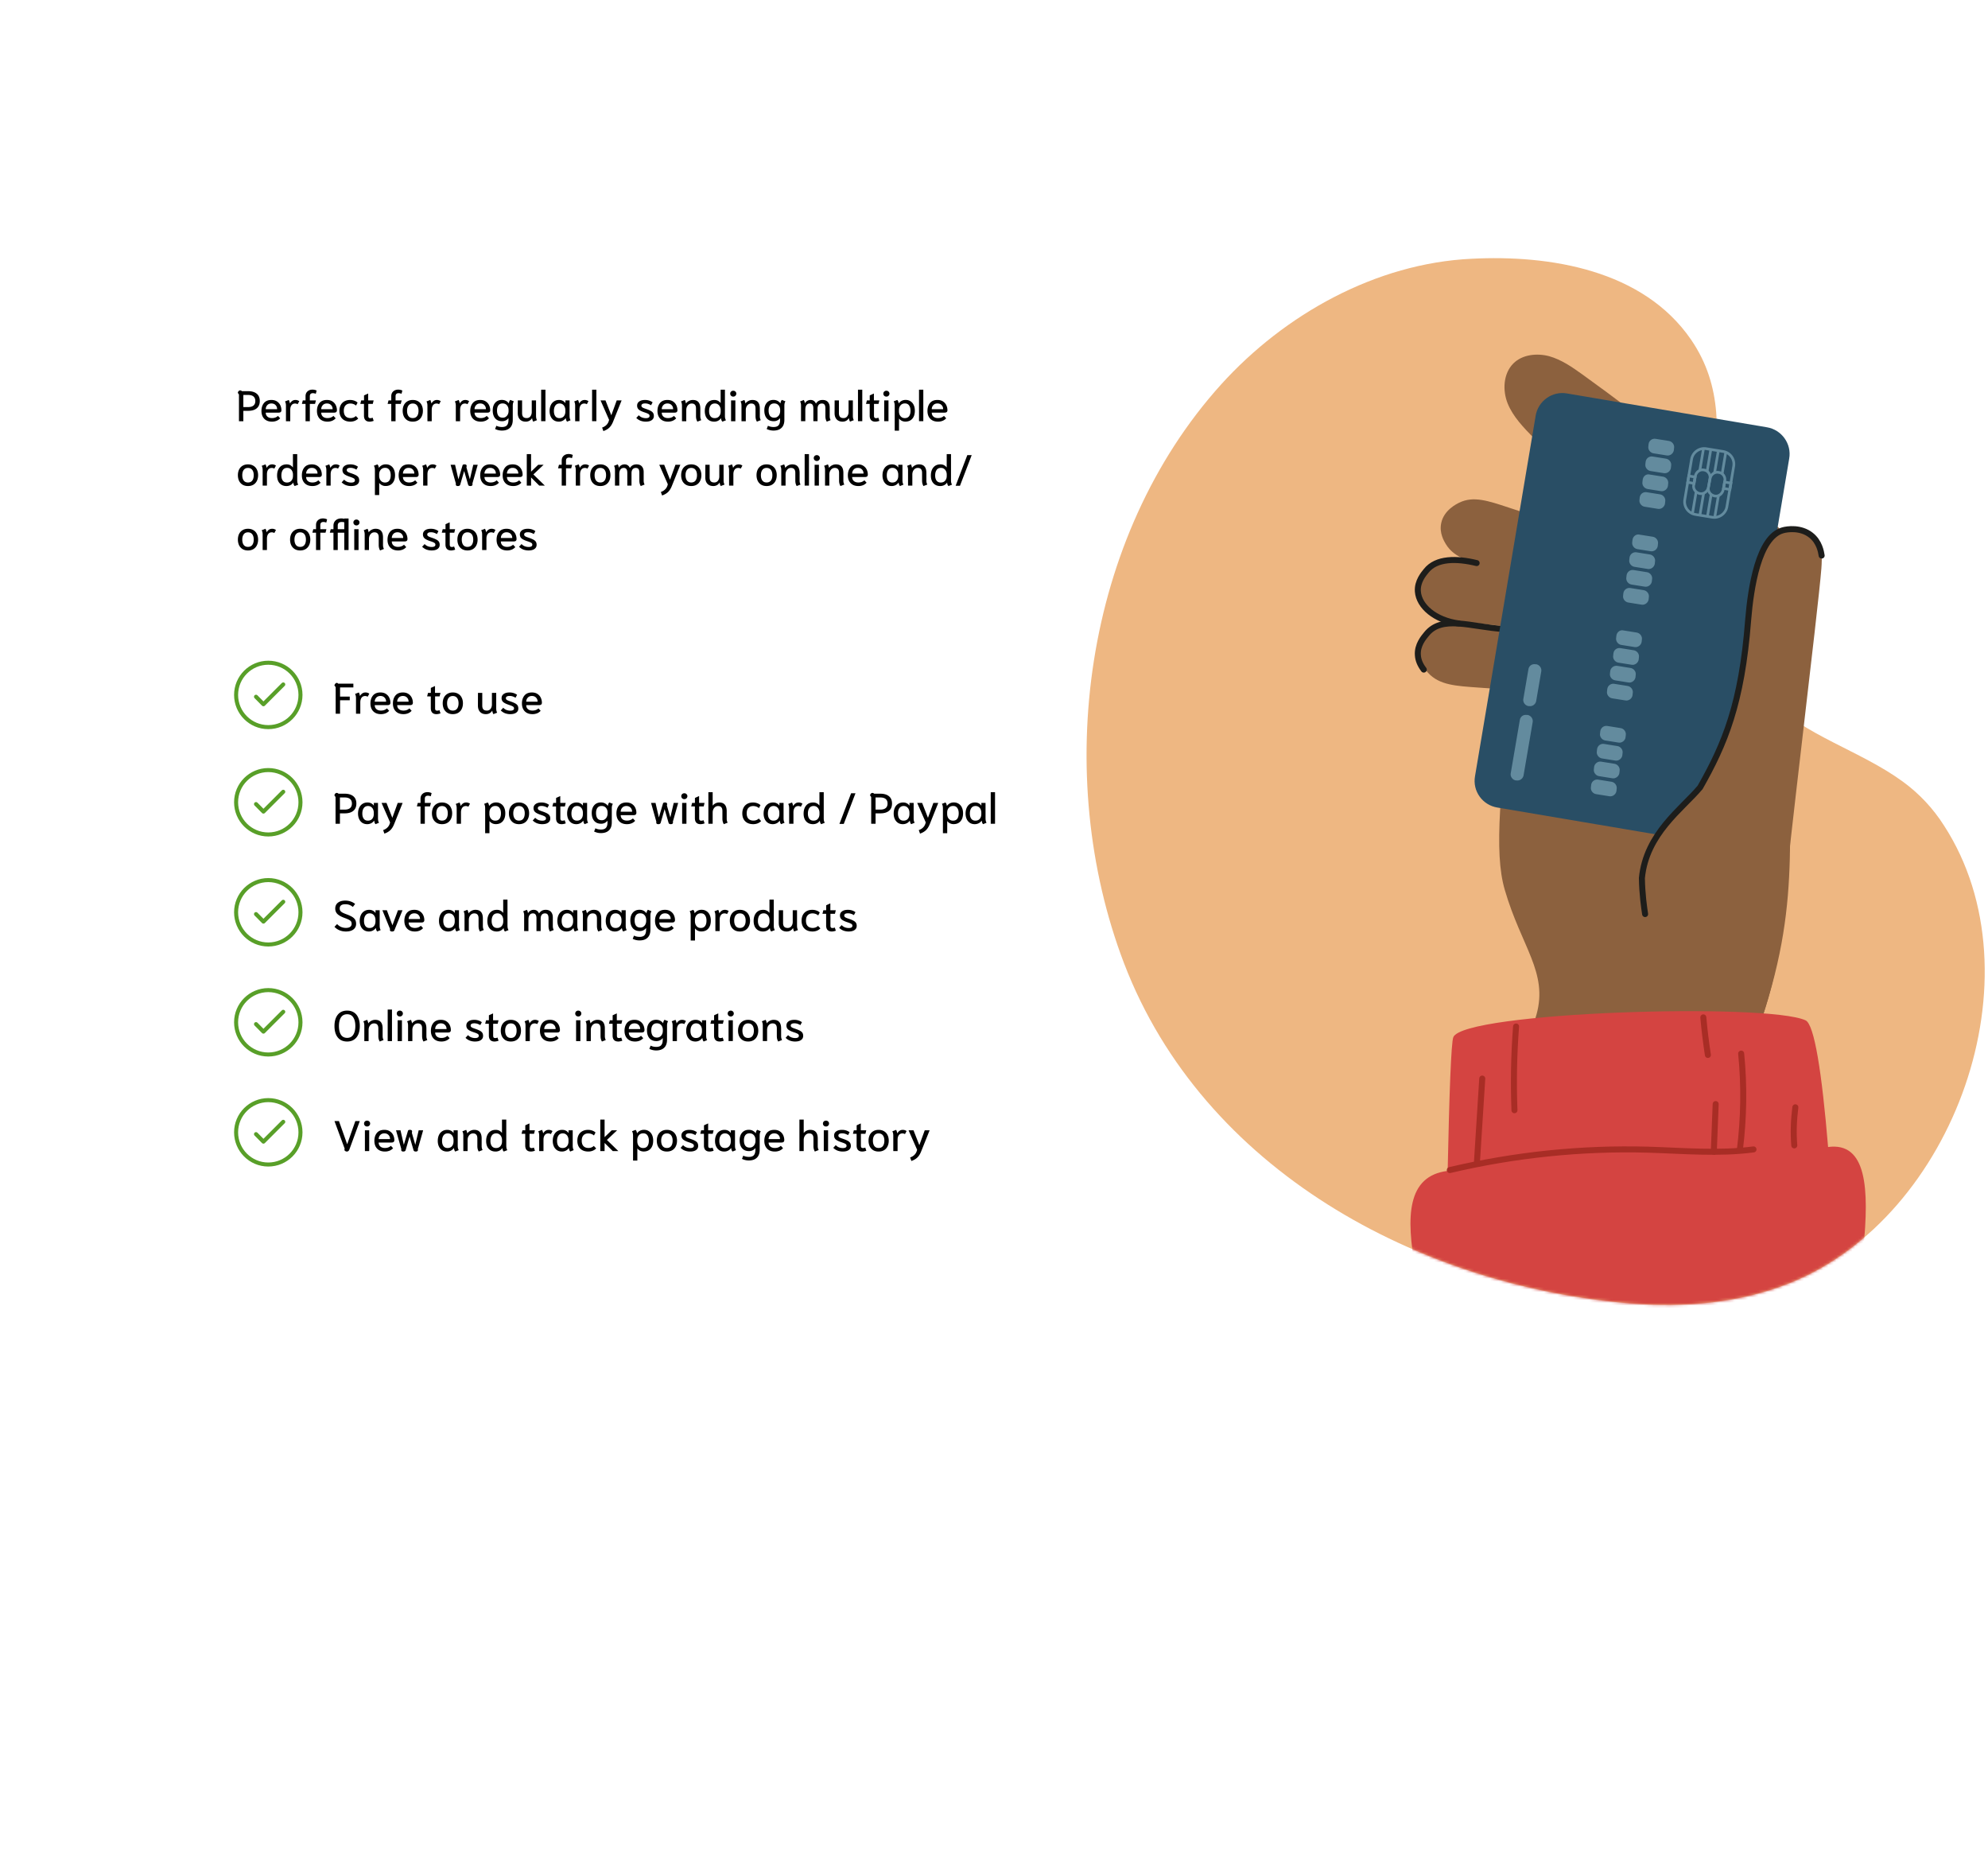
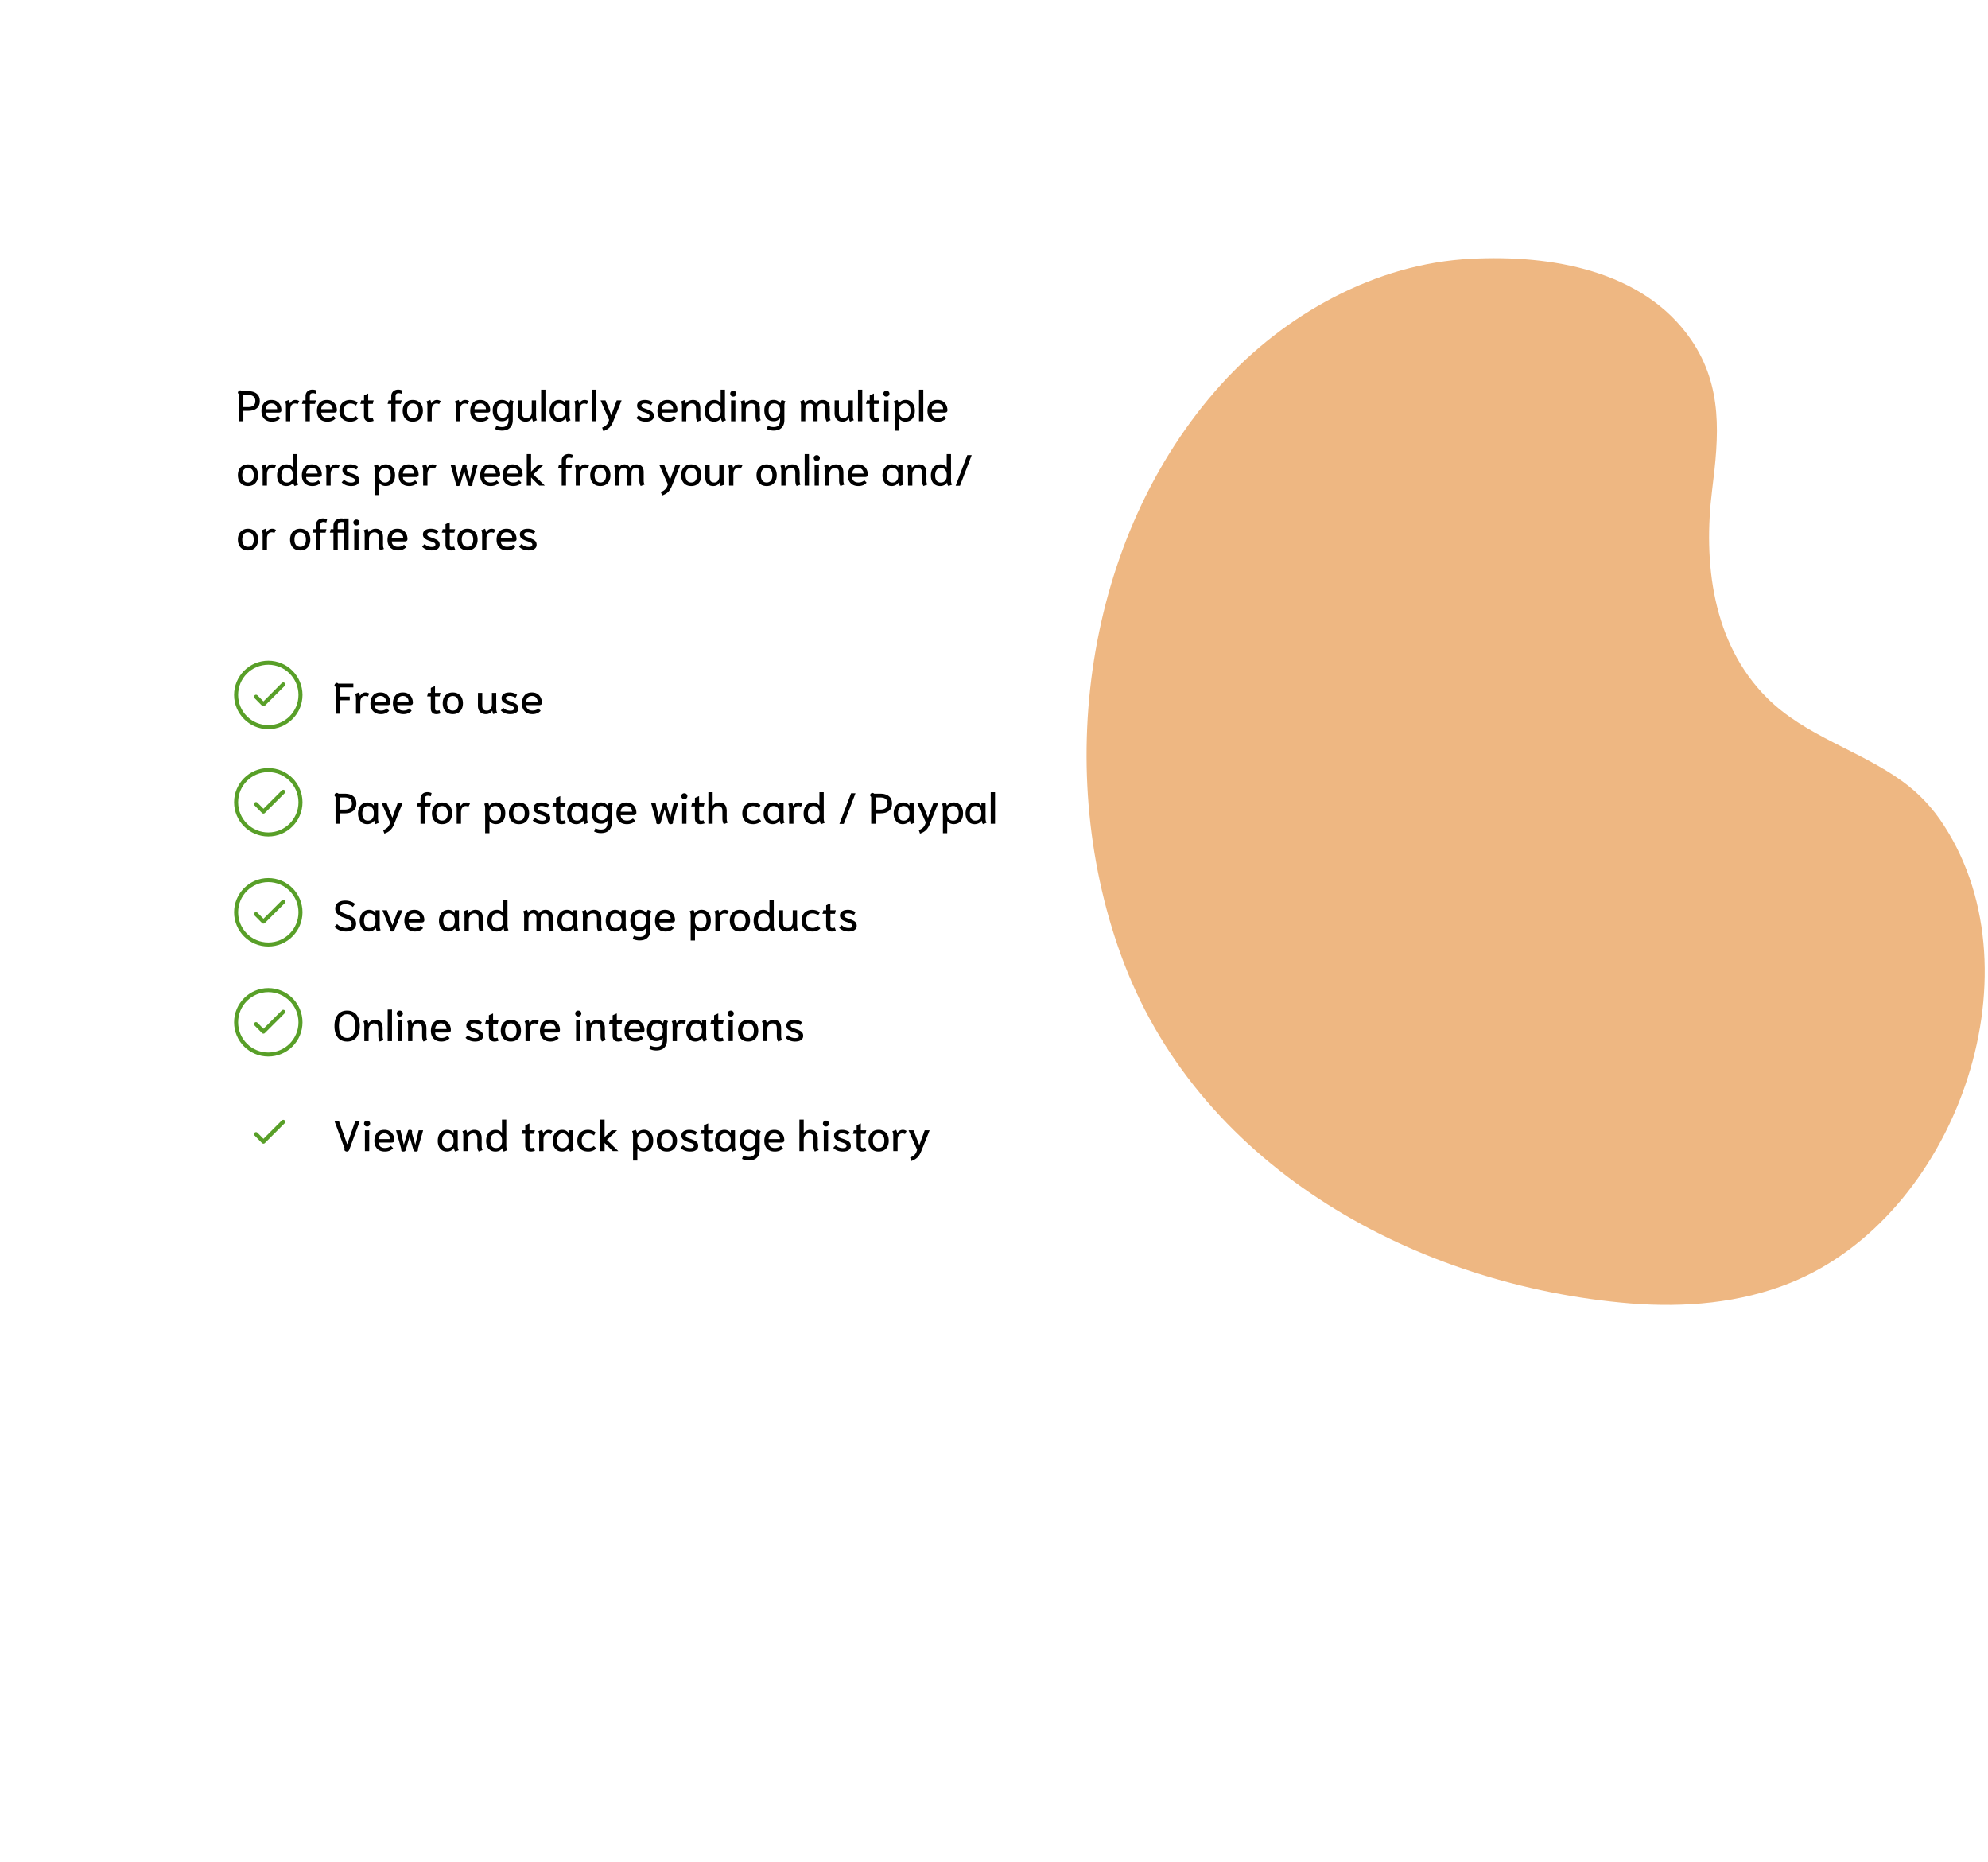
<svg xmlns="http://www.w3.org/2000/svg" fill="none" viewBox="0 0 741 694">
  <g filter="url(#a)">
    <path fill="#fff" d="M612.349 54H35.65C29.216 54 24 57.927 24 62.772v448.456c0 4.845 5.216 8.772 11.65 8.772H612.35c6.435 0 11.651-3.927 11.651-8.772V62.772c0-4.845-5.216-8.772-11.651-8.772Z" />
  </g>
  <path fill="#000" d="M128.832 429.007c-.299-.139-.448-.325-.448-.56 0-.117.032-.24.096-.368l-3.808-10.32h1.664l3.072 8.64 3.04-8.64h1.664l-3.92 10.688a1.103 1.103 0 0 1-.368.496.875.875 0 0 1-.528.176.96.96 0 0 1-.464-.112Zm7.997-9.216c-.33 0-.602-.107-.816-.32a1.067 1.067 0 0 1-.32-.784c0-.309.107-.565.32-.768.214-.213.486-.32.816-.32.32 0 .587.107.8.32a.992.992 0 0 1 .336.768c0 .309-.112.571-.336.784-.213.213-.48.32-.8.32Zm-.816 1.408h1.6v7.76h-1.6v-7.76Zm7.454 7.92c-1.216 0-2.176-.357-2.88-1.072-.693-.725-1.04-1.696-1.04-2.912 0-1.195.309-2.176.928-2.944.629-.768 1.557-1.152 2.784-1.152.832 0 1.525.187 2.08.56a3.38 3.38 0 0 1 1.248 1.44c.267.587.4 1.195.4 1.824 0 .597-.347.896-1.04.896h-4.8c0 .619.208 1.115.624 1.488.416.363.981.544 1.696.544.917 0 1.659-.272 2.224-.816l.832.896a3.655 3.655 0 0 1-1.312.928 4.583 4.583 0 0 1-1.744.32Zm1.92-4.64c0-.619-.192-1.125-.576-1.52-.373-.405-.891-.608-1.552-.608s-1.179.213-1.552.64c-.373.416-.56.912-.56 1.488h4.24Zm4.927 4.64c-.246 0-.438-.053-.576-.16a.551.551 0 0 1-.192-.448c0-.075.005-.133.016-.176l.016-.144-1.968-6.992h1.664l1.248 5.408 1.536-5.184c.064-.256.304-.384.72-.384.544 0 .816.192.816.576a.899.899 0 0 1-.016.192l-.064.352 1.28 4.448 1.264-5.408h1.664l-1.984 6.992.032.144c.01.032.016.085.016.16a.58.58 0 0 1-.208.464c-.139.107-.331.16-.576.16-.267 0-.47-.048-.608-.144-.128-.085-.219-.224-.272-.416l-1.456-5.04-1.456 5.04a.679.679 0 0 1-.288.416c-.139.096-.342.144-.608.144Zm16.266 0c-.683 0-1.285-.165-1.808-.496a3.337 3.337 0 0 1-1.184-1.408c-.277-.597-.416-1.28-.416-2.048 0-.811.139-1.525.416-2.144.288-.629.699-1.115 1.232-1.456.533-.352 1.163-.528 1.888-.528 1.003 0 1.787.395 2.352 1.184v-1.024h1.552v5.696c0 .395.032.725.096.992s.16.501.288.704l-1.312.528c-.277-.331-.437-.763-.48-1.296l-.032-.016a3.146 3.146 0 0 1-1.12.976 3.18 3.18 0 0 1-1.472.336Zm.256-1.312c.704 0 1.248-.229 1.632-.688.384-.459.576-1.045.576-1.76v-.544c0-.416-.08-.811-.24-1.184a2.106 2.106 0 0 0-.736-.928c-.32-.235-.715-.352-1.184-.352-.683 0-1.205.256-1.568.768-.363.501-.544 1.184-.544 2.048 0 .821.176 1.467.528 1.936.352.469.864.704 1.536.704Zm11.604 1.312c-.341-.576-.512-1.243-.512-2v-2.88c0-.64-.133-1.109-.4-1.408-.256-.309-.656-.464-1.2-.464-.608 0-1.099.24-1.472.72-.373.469-.56 1.045-.56 1.728v4.144h-1.6v-5.728c0-.341-.027-.64-.08-.896a2.883 2.883 0 0 0-.272-.752l1.424-.544c.085.171.165.379.24.624.085.235.139.469.16.704a3.062 3.062 0 0 1 1.12-.96 3.078 3.078 0 0 1 1.472-.368c1.845 0 2.768 1.072 2.768 3.216v2.848c0 .555.117 1.04.352 1.456l-1.44.56Zm9.323 0a1.728 1.728 0 0 1-.352-.544 2.542 2.542 0 0 1-.144-.768c-.618.875-1.477 1.312-2.576 1.312-.704 0-1.322-.16-1.856-.48a3.213 3.213 0 0 1-1.216-1.36c-.277-.597-.416-1.291-.416-2.08 0-1.259.315-2.267.944-3.024.63-.757 1.51-1.136 2.64-1.136.95 0 1.723.384 2.32 1.152v-4.976h1.6v9.68c0 .416.032.752.096 1.008.064.245.16.48.288.704l-1.328.512Zm-2.864-1.312c.704 0 1.248-.229 1.632-.688.395-.469.592-1.056.592-1.76v-.544c0-.427-.085-.827-.256-1.2a2.125 2.125 0 0 0-.736-.912c-.32-.235-.709-.352-1.168-.352-.736 0-1.28.261-1.632.784-.352.512-.528 1.2-.528 2.064 0 .789.176 1.424.528 1.904.352.469.875.704 1.568.704Zm12.976 1.312c-.694 0-1.216-.192-1.568-.576-.352-.384-.528-.933-.528-1.648v-4.384h-1.376l.336-1.312h1.056v-1.856l1.552-.704v2.56h2.032l-.32 1.312h-1.68v4.4c0 .331.058.565.176.704.117.139.32.208.608.208.298 0 .576-.064.832-.192l.4 1.184a3.812 3.812 0 0 1-.704.208c-.288.064-.56.096-.816.096Zm3.102-5.888c0-.341-.027-.64-.08-.896a2.883 2.883 0 0 0-.272-.752l1.424-.544c.085.171.165.379.24.624.085.235.139.469.16.704.267-.437.565-.768.896-.992.331-.224.725-.336 1.184-.336.267 0 .507.037.72.112.213.064.443.176.688.336l-.608 1.136a1.871 1.871 0 0 0-.944-.256c-.587 0-1.035.213-1.344.64-.309.427-.464 1.003-.464 1.728v4.224h-1.6v-5.728Zm8.462 5.888c-.682 0-1.285-.165-1.808-.496a3.344 3.344 0 0 1-1.184-1.408c-.277-.597-.416-1.28-.416-2.048 0-.811.139-1.525.416-2.144.288-.629.699-1.115 1.232-1.456.534-.352 1.163-.528 1.888-.528 1.003 0 1.787.395 2.352 1.184v-1.024h1.552v5.696c0 .395.032.725.096.992s.16.501.288.704l-1.312.528c-.277-.331-.437-.763-.48-1.296l-.032-.016a3.137 3.137 0 0 1-1.12.976 3.18 3.18 0 0 1-1.472.336Zm.256-1.312c.704 0 1.248-.229 1.632-.688.384-.459.576-1.045.576-1.76v-.544c0-.416-.08-.811-.24-1.184a2.106 2.106 0 0 0-.736-.928c-.32-.235-.714-.352-1.184-.352-.682 0-1.205.256-1.568.768-.362.501-.544 1.184-.544 2.048 0 .821.176 1.467.528 1.936.352.469.864.704 1.536.704Zm9.604 1.312c-1.28 0-2.282-.357-3.008-1.072-.725-.715-1.088-1.701-1.088-2.96 0-.821.16-1.536.48-2.144a3.346 3.346 0 0 1 1.392-1.408c.608-.331 1.318-.496 2.128-.496.544 0 1.067.091 1.568.272.502.181.902.421 1.2.72l-.576 1.104a2.836 2.836 0 0 0-.944-.56 3.364 3.364 0 0 0-1.184-.208c-.757 0-1.354.235-1.792.704-.426.459-.64 1.131-.64 2.016 0 .875.219 1.547.656 2.016.448.459 1.072.688 1.872.688.374 0 .731-.064 1.072-.192.342-.128.64-.32.896-.576l.88.928c-.33.363-.757.651-1.28.864a4.463 4.463 0 0 1-1.632.304Zm4.456-11.904h1.6v6.544l2.656-2.56h2.016l-3.808 3.6 4.272 4.16h-2.08l-3.056-3.04v3.04h-1.6v-11.744Zm12.207 6.048c0-.416-.032-.747-.096-.992a2.413 2.413 0 0 0-.288-.72l1.328-.512c.31.331.48.768.512 1.312.672-.885 1.542-1.328 2.608-1.328.704 0 1.312.171 1.824.512.523.331.923.8 1.2 1.408.278.608.416 1.317.416 2.128 0 1.237-.309 2.219-.928 2.944-.618.725-1.488 1.088-2.608 1.088-.49 0-.938-.101-1.344-.304a2.923 2.923 0 0 1-1.024-.848v4.528h-1.6v-9.216Zm3.744 4.544c.726 0 1.264-.24 1.616-.72.352-.491.528-1.163.528-2.016 0-.821-.176-1.483-.528-1.984-.341-.501-.858-.752-1.552-.752-.693 0-1.237.235-1.632.704-.394.469-.592 1.051-.592 1.744v.544c0 .427.08.832.24 1.216.171.373.416.677.736.912.331.235.726.352 1.184.352Zm8.867 1.312c-.79 0-1.467-.171-2.032-.512a3.446 3.446 0 0 1-1.296-1.44c-.288-.619-.432-1.317-.432-2.096 0-.779.144-1.472.432-2.08a3.34 3.34 0 0 1 1.296-1.424c.565-.352 1.242-.528 2.032-.528.789 0 1.466.176 2.032.528a3.22 3.22 0 0 1 1.296 1.424c.298.608.448 1.301.448 2.08 0 .779-.15 1.477-.448 2.096a3.32 3.32 0 0 1-1.296 1.44c-.566.341-1.243.512-2.032.512Zm0-1.328c.704 0 1.237-.24 1.6-.72.362-.491.544-1.157.544-2 0-.832-.182-1.488-.544-1.968-.363-.491-.896-.736-1.6-.736-.694 0-1.222.245-1.584.736-.363.491-.544 1.147-.544 1.968 0 .843.181 1.509.544 2 .362.48.89.72 1.584.72Zm8.683 1.328a5.549 5.549 0 0 1-2.016-.352 4.676 4.676 0 0 1-1.552-1.024l.928-1.008c.32.352.709.624 1.168.816.469.181.96.272 1.472.272.448 0 .789-.069 1.024-.208a.703.703 0 0 0 .352-.624.773.773 0 0 0-.128-.464c-.086-.128-.256-.256-.512-.384s-.656-.283-1.2-.464c-1.014-.331-1.734-.677-2.16-1.04-.427-.373-.64-.869-.64-1.488 0-.651.261-1.163.784-1.536.522-.384 1.253-.576 2.192-.576 1.056 0 1.989.293 2.8.88l-.576 1.088a5.133 5.133 0 0 0-1.12-.512 3.733 3.733 0 0 0-1.12-.16c-.448 0-.79.075-1.024.224-.224.149-.336.347-.336.592 0 .203.058.373.176.512.128.128.309.245.544.352.245.107.624.245 1.136.416.704.245 1.253.48 1.648.704.394.213.682.469.864.768.181.299.272.672.272 1.12 0 .651-.262 1.163-.784 1.536-.523.373-1.254.56-2.192.56Zm7.228 0c-.693 0-1.216-.192-1.568-.576-.352-.384-.528-.933-.528-1.648v-4.384h-1.376l.336-1.312h1.056v-1.856l1.552-.704v2.56h2.032l-.32 1.312h-1.68v4.4c0 .331.059.565.176.704.117.139.32.208.608.208.299 0 .576-.064.832-.192l.4 1.184a3.788 3.788 0 0 1-.704.208c-.288.064-.56.096-.816.096Zm5.44 0c-.683 0-1.286-.165-1.808-.496a3.337 3.337 0 0 1-1.184-1.408c-.278-.597-.416-1.28-.416-2.048 0-.811.138-1.525.416-2.144.288-.629.698-1.115 1.232-1.456.533-.352 1.162-.528 1.888-.528 1.002 0 1.786.395 2.352 1.184v-1.024h1.552v5.696c0 .395.032.725.096.992s.16.501.288.704l-1.312.528c-.278-.331-.438-.763-.48-1.296l-.032-.016c-.31.427-.683.752-1.12.976a3.184 3.184 0 0 1-1.472.336Zm.256-1.312c.704 0 1.248-.229 1.632-.688.384-.459.576-1.045.576-1.76v-.544c0-.416-.08-.811-.24-1.184a2.113 2.113 0 0 0-.736-.928c-.32-.235-.715-.352-1.184-.352-.683 0-1.206.256-1.568.768-.363.501-.544 1.184-.544 2.048 0 .821.176 1.467.528 1.936.352.469.864.704 1.536.704Zm8.948 4.64c-.47 0-.923-.053-1.36-.16a5.7 5.7 0 0 1-1.2-.432l.48-1.2c.618.309 1.312.464 2.08.464.885 0 1.509-.219 1.872-.656.373-.437.56-1.099.56-1.984v-.672a2.777 2.777 0 0 1-1.008.848 2.997 2.997 0 0 1-1.36.304c-1.11 0-1.974-.357-2.592-1.072-.608-.725-.912-1.707-.912-2.944 0-1.195.304-2.144.912-2.848.618-.715 1.456-1.072 2.512-1.072 1.077 0 1.946.437 2.608 1.312.032-.544.202-.981.512-1.312l1.328.528c-.139.235-.24.475-.304.72s-.096.576-.096.992v5.184c0 1.312-.352 2.304-1.056 2.976-.704.683-1.696 1.024-2.976 1.024Zm.288-4.8c.458 0 .848-.117 1.168-.352.33-.235.581-.539.752-.912a2.86 2.86 0 0 0 .256-1.2v-.4c0-.693-.198-1.275-.592-1.744-.395-.469-.939-.704-1.632-.704-.694 0-1.216.235-1.568.704-.342.469-.512 1.104-.512 1.904 0 .853.17 1.52.512 2 .352.469.89.704 1.616.704Zm9.395 1.472c-1.216 0-2.176-.357-2.88-1.072-.694-.725-1.04-1.696-1.04-2.912 0-1.195.309-2.176.928-2.944.629-.768 1.557-1.152 2.784-1.152.832 0 1.525.187 2.08.56a3.38 3.38 0 0 1 1.248 1.44c.266.587.4 1.195.4 1.824 0 .597-.347.896-1.04.896h-4.8c0 .619.208 1.115.624 1.488.416.363.981.544 1.696.544.917 0 1.658-.272 2.224-.816l.832.896c-.352.395-.79.704-1.312.928a4.583 4.583 0 0 1-1.744.32Zm1.92-4.64c0-.619-.192-1.125-.576-1.52-.374-.405-.891-.608-1.552-.608-.662 0-1.179.213-1.552.64a2.15 2.15 0 0 0-.56 1.488h4.24Zm12.986 4.64a4.02 4.02 0 0 1-.512-2v-2.88c0-.64-.133-1.109-.4-1.408-.256-.309-.656-.464-1.2-.464-.597 0-1.088.24-1.472.72-.373.469-.56 1.045-.56 1.728v4.144h-1.6v-11.744h1.6v5.008c.288-.373.64-.661 1.056-.864.416-.213.875-.32 1.376-.32.949 0 1.653.277 2.112.832.459.544.688 1.339.688 2.384v2.848c0 .555.117 1.04.352 1.456l-1.44.56Zm4.159-9.328c-.331 0-.603-.107-.816-.32a1.067 1.067 0 0 1-.32-.784c0-.309.107-.565.32-.768.213-.213.485-.32.816-.32.32 0 .587.107.8.32a.992.992 0 0 1 .336.768c0 .309-.112.571-.336.784-.213.213-.48.32-.8.32Zm-.816 1.408h1.6v7.76h-1.6v-7.76Zm7.102 7.92a5.549 5.549 0 0 1-2.016-.352 4.686 4.686 0 0 1-1.552-1.024l.928-1.008c.32.352.709.624 1.168.816.469.181.96.272 1.472.272.448 0 .789-.069 1.024-.208a.7.7 0 0 0 .352-.624.773.773 0 0 0-.128-.464c-.085-.128-.256-.256-.512-.384s-.656-.283-1.2-.464c-1.013-.331-1.733-.677-2.16-1.04-.427-.373-.64-.869-.64-1.488 0-.651.261-1.163.784-1.536.523-.384 1.253-.576 2.192-.576 1.056 0 1.989.293 2.8.88l-.576 1.088a5.133 5.133 0 0 0-1.12-.512 3.729 3.729 0 0 0-1.12-.16c-.448 0-.789.075-1.024.224-.224.149-.336.347-.336.592 0 .203.059.373.176.512.128.128.309.245.544.352.245.107.624.245 1.136.416.704.245 1.253.48 1.648.704.395.213.683.469.864.768.181.299.272.672.272 1.12 0 .651-.261 1.163-.784 1.536s-1.253.56-2.192.56Zm7.228 0c-.693 0-1.216-.192-1.568-.576-.352-.384-.528-.933-.528-1.648v-4.384h-1.376l.336-1.312h1.056v-1.856l1.552-.704v2.56h2.032l-.32 1.312h-1.68v4.4c0 .331.059.565.176.704.118.139.32.208.608.208.299 0 .576-.064.832-.192l.4 1.184c-.17.075-.405.144-.704.208-.288.064-.56.096-.816.096Zm6.105 0c-.79 0-1.467-.171-2.032-.512a3.446 3.446 0 0 1-1.296-1.44c-.288-.619-.432-1.317-.432-2.096 0-.779.144-1.472.432-2.08a3.34 3.34 0 0 1 1.296-1.424c.565-.352 1.242-.528 2.032-.528.789 0 1.466.176 2.032.528a3.22 3.22 0 0 1 1.296 1.424c.298.608.448 1.301.448 2.08 0 .779-.15 1.477-.448 2.096a3.32 3.32 0 0 1-1.296 1.44c-.566.341-1.243.512-2.032.512Zm0-1.328c.704 0 1.237-.24 1.6-.72.362-.491.544-1.157.544-2 0-.832-.182-1.488-.544-1.968-.363-.491-.896-.736-1.6-.736-.694 0-1.222.245-1.584.736-.363.491-.544 1.147-.544 1.968 0 .843.181 1.509.544 2 .362.48.89.72 1.584.72Zm5.467-4.56c0-.341-.027-.64-.08-.896a2.92 2.92 0 0 0-.272-.752l1.424-.544c.085.171.165.379.24.624.085.235.138.469.16.704.266-.437.565-.768.896-.992.33-.224.725-.336 1.184-.336.266 0 .506.037.72.112.213.064.442.176.688.336l-.608 1.136a1.874 1.874 0 0 0-.944-.256c-.587 0-1.035.213-1.344.64-.31.427-.464 1.003-.464 1.728v4.224h-1.6v-5.728Zm6.286 8.096c.704-.245 1.27-.603 1.696-1.072.438-.459.736-1.061.896-1.808l-3.184-7.248h1.84l2.176 5.552 2.016-5.552h1.824l-3.168 7.904c-.373.939-.837 1.68-1.392 2.224-.554.544-1.301.981-2.24 1.312l-.464-1.312Z" />
  <path stroke="#589F28" stroke-linecap="round" stroke-linejoin="round" stroke-miterlimit="10" stroke-width="1.5" d="m95.425 422.633 2.769 2.8 7.385-7.387" />
-   <path stroke="#589F28" stroke-miterlimit="10" stroke-width="1.5" d="M100 433.957c6.627 0 12-5.373 12-12s-5.373-12-12-12-12 5.373-12 12 5.373 12 12 12Z" />
  <path fill="#000" d="M129.392 388.121c-1.515 0-2.683-.512-3.504-1.536-.811-1.034-1.216-2.442-1.216-4.224 0-1.781.405-3.184 1.216-4.208.821-1.034 1.989-1.552 3.504-1.552 1.003 0 1.856.235 2.56.704.715.47 1.253 1.142 1.616 2.016.363.864.544 1.878.544 3.04 0 1.163-.181 2.182-.544 3.056-.363.864-.901 1.531-1.616 2-.704.47-1.557.704-2.56.704Zm0-1.36c1.024 0 1.787-.394 2.288-1.184.512-.789.768-1.861.768-3.216 0-1.354-.256-2.426-.768-3.216-.501-.789-1.264-1.184-2.288-1.184-1.024 0-1.792.395-2.304 1.184-.501.779-.752 1.851-.752 3.216 0 1.366.251 2.443.752 3.232.512.779 1.28 1.168 2.304 1.168Zm12.142 1.36c-.342-.576-.512-1.242-.512-2v-2.88c0-.64-.134-1.109-.4-1.408-.256-.309-.656-.464-1.2-.464-.608 0-1.099.24-1.472.72-.374.47-.56 1.046-.56 1.728v4.144h-1.6v-5.728c0-.341-.027-.64-.08-.896a2.934 2.934 0 0 0-.272-.752l1.424-.544c.085.171.165.379.24.624.085.235.138.47.16.704a3.062 3.062 0 0 1 1.12-.96 3.075 3.075 0 0 1 1.472-.368c1.845 0 2.768 1.072 2.768 3.216v2.848c0 .555.117 1.04.352 1.456l-1.44.56Zm2.971-11.904h1.6v11.744h-1.6v-11.744Zm4.527 2.576c-.33 0-.602-.106-.816-.32a1.066 1.066 0 0 1-.32-.784c0-.309.107-.565.32-.768.214-.213.486-.32.816-.32.32 0 .587.107.8.32a.992.992 0 0 1 .336.768c0 .31-.112.571-.336.784-.213.214-.48.32-.8.32Zm-.816 1.408h1.6v7.76h-1.6v-7.76Zm9.63 7.92c-.341-.576-.512-1.242-.512-2v-2.88c0-.64-.133-1.109-.4-1.408-.256-.309-.656-.464-1.2-.464-.608 0-1.099.24-1.472.72-.373.47-.56 1.046-.56 1.728v4.144h-1.6v-5.728c0-.341-.027-.64-.08-.896a2.897 2.897 0 0 0-.272-.752l1.424-.544c.085.171.165.379.24.624.085.235.139.47.16.704a3.062 3.062 0 0 1 1.12-.96 3.078 3.078 0 0 1 1.472-.368c1.845 0 2.768 1.072 2.768 3.216v2.848c0 .555.117 1.04.352 1.456l-1.44.56Zm6.684 0c-1.216 0-2.176-.357-2.88-1.072-.694-.725-1.04-1.696-1.04-2.912 0-1.194.309-2.176.928-2.944.629-.768 1.557-1.152 2.784-1.152.832 0 1.525.187 2.08.56.565.374.981.854 1.248 1.44.266.587.4 1.195.4 1.824 0 .598-.347.896-1.04.896h-4.8c0 .619.208 1.115.624 1.488.416.363.981.544 1.696.544.917 0 1.658-.272 2.224-.816l.832.896c-.352.395-.79.704-1.312.928a4.564 4.564 0 0 1-1.744.32Zm1.92-4.64c0-.618-.192-1.125-.576-1.52-.374-.405-.891-.608-1.552-.608-.662 0-1.179.214-1.552.64a2.15 2.15 0 0 0-.56 1.488h4.24Zm10.634 4.64a5.549 5.549 0 0 1-2.016-.352 4.66 4.66 0 0 1-1.552-1.024l.928-1.008c.32.352.709.624 1.168.816.469.182.96.272 1.472.272.448 0 .789-.069 1.024-.208a.703.703 0 0 0 .352-.624.775.775 0 0 0-.128-.464c-.086-.128-.256-.256-.512-.384s-.656-.282-1.2-.464c-1.014-.33-1.734-.677-2.16-1.04-.427-.373-.64-.869-.64-1.488 0-.65.261-1.162.784-1.536.522-.384 1.253-.576 2.192-.576 1.056 0 1.989.294 2.8.88l-.576 1.088a5.18 5.18 0 0 0-1.12-.512 3.766 3.766 0 0 0-1.12-.16c-.448 0-.79.075-1.024.224-.224.15-.336.347-.336.592a.76.76 0 0 0 .176.512c.128.128.309.246.544.352.245.107.624.246 1.136.416.704.246 1.253.48 1.648.704.394.214.682.47.864.768.181.299.272.672.272 1.12 0 .651-.262 1.163-.784 1.536-.523.374-1.254.56-2.192.56Zm7.228 0c-.693 0-1.216-.192-1.568-.576-.352-.384-.528-.933-.528-1.648v-4.384h-1.376l.336-1.312h1.056v-1.856l1.552-.704v2.56h2.032l-.32 1.312h-1.68v4.4c0 .331.059.566.176.704.117.139.32.208.608.208.299 0 .576-.064.832-.192l.4 1.184a3.788 3.788 0 0 1-.704.208c-.288.064-.56.096-.816.096Zm6.104 0c-.789 0-1.466-.17-2.032-.512a3.46 3.46 0 0 1-1.296-1.44c-.288-.618-.432-1.317-.432-2.096 0-.778.144-1.472.432-2.08a3.36 3.36 0 0 1 1.296-1.424c.566-.352 1.243-.528 2.032-.528.79 0 1.467.176 2.032.528a3.226 3.226 0 0 1 1.296 1.424c.299.608.448 1.302.448 2.08 0 .779-.149 1.478-.448 2.096a3.32 3.32 0 0 1-1.296 1.44c-.565.342-1.242.512-2.032.512Zm0-1.328c.704 0 1.238-.24 1.6-.72.363-.49.544-1.157.544-2 0-.832-.181-1.488-.544-1.968-.362-.49-.896-.736-1.6-.736-.693 0-1.221.246-1.584.736-.362.491-.544 1.147-.544 1.968 0 .843.182 1.51.544 2 .363.48.891.72 1.584.72Zm5.467-4.56c0-.341-.026-.64-.08-.896a2.897 2.897 0 0 0-.272-.752l1.424-.544c.086.171.166.379.24.624.086.235.139.47.16.704.267-.437.566-.768.896-.992.331-.224.726-.336 1.184-.336.267 0 .507.038.72.112.214.064.443.176.688.336l-.608 1.136a1.879 1.879 0 0 0-.944-.256c-.586 0-1.034.214-1.344.64-.309.427-.464 1.003-.464 1.728v4.224h-1.6v-5.728Zm9.303 5.888c-1.216 0-2.176-.357-2.88-1.072-.694-.725-1.04-1.696-1.04-2.912 0-1.194.309-2.176.928-2.944.629-.768 1.557-1.152 2.784-1.152.832 0 1.525.187 2.08.56.565.374.981.854 1.248 1.44.266.587.4 1.195.4 1.824 0 .598-.347.896-1.04.896h-4.8c0 .619.208 1.115.624 1.488.416.363.981.544 1.696.544.917 0 1.658-.272 2.224-.816l.832.896c-.352.395-.79.704-1.312.928a4.564 4.564 0 0 1-1.744.32Zm1.92-4.64c0-.618-.192-1.125-.576-1.52-.374-.405-.891-.608-1.552-.608-.662 0-1.179.214-1.552.64a2.15 2.15 0 0 0-.56 1.488h4.24Zm8.442-4.688c-.331 0-.603-.106-.816-.32a1.066 1.066 0 0 1-.32-.784c0-.309.107-.565.32-.768.213-.213.485-.32.816-.32.32 0 .587.107.8.32a.992.992 0 0 1 .336.768c0 .31-.112.571-.336.784-.213.214-.48.32-.8.32Zm-.816 1.408h1.6v7.76h-1.6v-7.76Zm9.63 7.92c-.342-.576-.512-1.242-.512-2v-2.88c0-.64-.134-1.109-.4-1.408-.256-.309-.656-.464-1.2-.464-.608 0-1.099.24-1.472.72-.374.47-.56 1.046-.56 1.728v4.144h-1.6v-5.728c0-.341-.027-.64-.08-.896a2.934 2.934 0 0 0-.272-.752l1.424-.544c.085.171.165.379.24.624.085.235.138.47.16.704a3.062 3.062 0 0 1 1.12-.96 3.075 3.075 0 0 1 1.472-.368c1.845 0 2.768 1.072 2.768 3.216v2.848c0 .555.117 1.04.352 1.456l-1.44.56Zm6.075 0c-.693 0-1.216-.192-1.568-.576-.352-.384-.528-.933-.528-1.648v-4.384h-1.376l.336-1.312h1.056v-1.856l1.552-.704v2.56h2.032l-.32 1.312h-1.68v4.4c0 .331.059.566.176.704.117.139.32.208.608.208.299 0 .576-.064.832-.192l.4 1.184a3.788 3.788 0 0 1-.704.208c-.288.064-.56.096-.816.096Zm6.264 0c-1.216 0-2.176-.357-2.88-1.072-.693-.725-1.04-1.696-1.04-2.912 0-1.194.31-2.176.928-2.944.63-.768 1.558-1.152 2.784-1.152.832 0 1.526.187 2.08.56.566.374.982.854 1.248 1.44.267.587.4 1.195.4 1.824 0 .598-.346.896-1.04.896h-4.8c0 .619.208 1.115.624 1.488.416.363.982.544 1.696.544.918 0 1.659-.272 2.224-.816l.832.896a3.655 3.655 0 0 1-1.312.928 4.56 4.56 0 0 1-1.744.32Zm1.92-4.64c0-.618-.192-1.125-.576-1.52-.373-.405-.89-.608-1.552-.608-.661 0-1.178.214-1.552.64-.373.416-.56.912-.56 1.488h4.24Zm5.975 7.968c-.469 0-.922-.053-1.36-.16a5.629 5.629 0 0 1-1.2-.432l.48-1.2c.619.31 1.312.464 2.08.464.886 0 1.51-.218 1.872-.656.374-.437.56-1.098.56-1.984v-.672a2.751 2.751 0 0 1-1.008.848 2.991 2.991 0 0 1-1.36.304c-1.109 0-1.973-.357-2.592-1.072-.608-.725-.912-1.706-.912-2.944 0-1.194.304-2.144.912-2.848.619-.714 1.456-1.072 2.512-1.072 1.078 0 1.947.438 2.608 1.312.032-.544.203-.981.512-1.312l1.328.528c-.138.235-.24.475-.304.72-.064.246-.096.576-.096.992v5.184c0 1.312-.352 2.304-1.056 2.976-.704.683-1.696 1.024-2.976 1.024Zm.288-4.8c.459 0 .848-.117 1.168-.352.331-.234.582-.538.752-.912.171-.373.256-.773.256-1.2v-.4c0-.693-.197-1.274-.592-1.744-.394-.469-.938-.704-1.632-.704-.693 0-1.216.235-1.568.704-.341.47-.512 1.104-.512 1.904 0 .854.171 1.52.512 2 .352.47.891.704 1.616.704Zm5.828-4.416c0-.341-.027-.64-.08-.896a2.934 2.934 0 0 0-.272-.752l1.424-.544c.085.171.165.379.24.624.085.235.138.47.16.704.266-.437.565-.768.896-.992.33-.224.725-.336 1.184-.336.266 0 .506.038.72.112.213.064.442.176.688.336l-.608 1.136a1.884 1.884 0 0 0-.944-.256c-.587 0-1.035.214-1.344.64-.31.427-.464 1.003-.464 1.728v4.224h-1.6v-5.728Zm8.462 5.888c-.683 0-1.286-.165-1.808-.496a3.331 3.331 0 0 1-1.184-1.408c-.278-.597-.416-1.28-.416-2.048 0-.81.138-1.525.416-2.144.288-.629.698-1.114 1.232-1.456.533-.352 1.162-.528 1.888-.528 1.002 0 1.786.395 2.352 1.184v-1.024h1.552v5.696c0 .395.032.726.096.992.064.267.16.502.288.704l-1.312.528c-.278-.33-.438-.762-.48-1.296l-.032-.016c-.31.427-.683.752-1.12.976a3.184 3.184 0 0 1-1.472.336Zm.256-1.312c.704 0 1.248-.229 1.632-.688.384-.458.576-1.045.576-1.76v-.544c0-.416-.08-.81-.24-1.184a2.113 2.113 0 0 0-.736-.928c-.32-.234-.715-.352-1.184-.352-.683 0-1.206.256-1.568.768-.363.502-.544 1.184-.544 2.048 0 .822.176 1.467.528 1.936.352.47.864.704 1.536.704Zm8.82 1.312c-.694 0-1.216-.192-1.568-.576-.352-.384-.528-.933-.528-1.648v-4.384h-1.376l.336-1.312h1.056v-1.856l1.552-.704v2.56h2.032l-.32 1.312h-1.68v4.4c0 .331.058.566.176.704.117.139.32.208.608.208.298 0 .576-.064.832-.192l.4 1.184a3.812 3.812 0 0 1-.704.208c-.288.064-.56.096-.816.096Zm4.126-9.328c-.331 0-.603-.106-.816-.32a1.066 1.066 0 0 1-.32-.784c0-.309.107-.565.32-.768.213-.213.485-.32.816-.32.32 0 .587.107.8.32a.992.992 0 0 1 .336.768c0 .31-.112.571-.336.784-.213.214-.48.32-.8.32Zm-.816 1.408h1.6v7.76h-1.6v-7.76Zm7.294 7.92c-.789 0-1.467-.17-2.032-.512a3.46 3.46 0 0 1-1.296-1.44c-.288-.618-.432-1.317-.432-2.096 0-.778.144-1.472.432-2.08a3.36 3.36 0 0 1 1.296-1.424c.565-.352 1.243-.528 2.032-.528.789 0 1.467.176 2.032.528a3.226 3.226 0 0 1 1.296 1.424c.299.608.448 1.302.448 2.08 0 .779-.149 1.478-.448 2.096a3.32 3.32 0 0 1-1.296 1.44c-.565.342-1.243.512-2.032.512Zm0-1.328c.704 0 1.237-.24 1.6-.72.363-.49.544-1.157.544-2 0-.832-.181-1.488-.544-1.968-.363-.49-.896-.736-1.6-.736-.693 0-1.221.246-1.584.736-.363.491-.544 1.147-.544 1.968 0 .843.181 1.51.544 2 .363.48.891.72 1.584.72Zm11.211 1.328c-.341-.576-.512-1.242-.512-2v-2.88c0-.64-.133-1.109-.4-1.408-.256-.309-.656-.464-1.2-.464-.608 0-1.099.24-1.472.72-.373.47-.56 1.046-.56 1.728v4.144h-1.6v-5.728c0-.341-.027-.64-.08-.896a2.897 2.897 0 0 0-.272-.752l1.424-.544c.085.171.165.379.24.624.085.235.139.47.16.704a3.062 3.062 0 0 1 1.12-.96 3.078 3.078 0 0 1 1.472-.368c1.845 0 2.768 1.072 2.768 3.216v2.848c0 .555.117 1.04.352 1.456l-1.44.56Zm6.331 0a5.549 5.549 0 0 1-2.016-.352 4.68 4.68 0 0 1-1.552-1.024l.928-1.008c.32.352.71.624 1.168.816.47.182.96.272 1.472.272.448 0 .79-.069 1.024-.208a.7.7 0 0 0 .352-.624.768.768 0 0 0-.128-.464c-.085-.128-.256-.256-.512-.384s-.656-.282-1.2-.464c-1.013-.33-1.733-.677-2.16-1.04-.426-.373-.64-.869-.64-1.488 0-.65.262-1.162.784-1.536.523-.384 1.254-.576 2.192-.576 1.056 0 1.99.294 2.8.88l-.576 1.088a5.159 5.159 0 0 0-1.12-.512 3.756 3.756 0 0 0-1.12-.16c-.448 0-.789.075-1.024.224-.224.15-.336.347-.336.592 0 .203.059.374.176.512.128.128.31.246.544.352.246.107.624.246 1.136.416.704.246 1.254.48 1.648.704.395.214.683.47.864.768.182.299.272.672.272 1.12 0 .651-.261 1.163-.784 1.536-.522.374-1.253.56-2.192.56Z" />
  <path stroke="#589F28" stroke-linecap="round" stroke-linejoin="round" stroke-miterlimit="10" stroke-width="1.5" d="m95.425 381.635 2.769 2.8 7.385-7.387" />
  <path stroke="#589F28" stroke-miterlimit="10" stroke-width="1.5" d="M100 392.959c6.627 0 12-5.373 12-12s-5.373-12-12-12-12 5.373-12 12 5.373 12 12 12Z" />
  <path fill="#000" d="M128.944 347.123c-.885 0-1.696-.155-2.432-.464-.736-.32-1.349-.747-1.84-1.28l.976-1.024c.469.491.976.853 1.52 1.088a4.707 4.707 0 0 0 1.808.336c.683 0 1.2-.133 1.552-.4.363-.267.544-.635.544-1.104 0-.352-.069-.64-.208-.864-.139-.224-.395-.437-.768-.64s-.944-.443-1.712-.72c-1.205-.437-2.08-.923-2.624-1.456-.533-.533-.8-1.211-.8-2.032 0-.928.336-1.653 1.008-2.176.672-.523 1.584-.784 2.736-.784.715 0 1.387.112 2.016.336a5.475 5.475 0 0 1 1.648.912l-.848 1.12a4.743 4.743 0 0 0-1.296-.768c-.427-.16-.933-.24-1.52-.24-1.387 0-2.08.528-2.08 1.584 0 .352.085.651.256.896.181.235.453.453.816.656.373.192.912.416 1.616.672.853.32 1.525.635 2.016.944.491.309.848.667 1.072 1.072.224.405.336.901.336 1.488 0 .885-.336 1.584-1.008 2.096-.672.501-1.6.752-2.784.752Zm8.542 0c-.682 0-1.285-.165-1.808-.496a3.344 3.344 0 0 1-1.184-1.408c-.277-.597-.416-1.28-.416-2.048 0-.811.139-1.525.416-2.144.288-.629.699-1.115 1.232-1.456.534-.352 1.163-.528 1.888-.528 1.003 0 1.787.395 2.352 1.184v-1.024h1.552v5.696c0 .395.032.725.096.992s.16.501.288.704l-1.312.528c-.277-.331-.437-.763-.48-1.296l-.032-.016a3.137 3.137 0 0 1-1.12.976 3.18 3.18 0 0 1-1.472.336Zm.256-1.312c.704 0 1.248-.229 1.632-.688.384-.459.576-1.045.576-1.76v-.544c0-.416-.08-.811-.24-1.184a2.106 2.106 0 0 0-.736-.928c-.32-.235-.714-.352-1.184-.352-.682 0-1.205.256-1.568.768-.362.501-.544 1.184-.544 2.048 0 .821.176 1.467.528 1.936.352.469.864.704 1.536.704Zm8.373 1.312c-.234 0-.426-.053-.576-.16a.546.546 0 0 1-.208-.432.89.89 0 0 1 .032-.192l.032-.112-2.864-7.024h1.664l2.08 5.6 2.064-5.6h1.68l-3.008 7.44a.66.66 0 0 1-.304.368c-.128.075-.325.112-.592.112Zm8.524 0c-1.216 0-2.176-.357-2.88-1.072-.693-.725-1.04-1.696-1.04-2.912 0-1.195.309-2.176.928-2.944.629-.768 1.557-1.152 2.784-1.152.832 0 1.525.187 2.08.56a3.38 3.38 0 0 1 1.248 1.44c.267.587.4 1.195.4 1.824 0 .597-.347.896-1.04.896h-4.8c0 .619.208 1.115.624 1.488.416.363.981.544 1.696.544.917 0 1.659-.272 2.224-.816l.832.896a3.655 3.655 0 0 1-1.312.928 4.583 4.583 0 0 1-1.744.32Zm1.92-4.64c0-.619-.192-1.125-.576-1.52-.373-.405-.891-.608-1.552-.608s-1.179.213-1.552.64c-.373.416-.56.912-.56 1.488h4.24Zm10.474 4.64c-.683 0-1.285-.165-1.808-.496a3.337 3.337 0 0 1-1.184-1.408c-.277-.597-.416-1.28-.416-2.048 0-.811.139-1.525.416-2.144.288-.629.699-1.115 1.232-1.456.533-.352 1.163-.528 1.888-.528 1.003 0 1.787.395 2.352 1.184v-1.024h1.552v5.696c0 .395.032.725.096.992s.16.501.288.704l-1.312.528c-.277-.331-.437-.763-.48-1.296l-.032-.016a3.146 3.146 0 0 1-1.12.976 3.18 3.18 0 0 1-1.472.336Zm.256-1.312c.704 0 1.248-.229 1.632-.688.384-.459.576-1.045.576-1.76v-.544c0-.416-.08-.811-.24-1.184a2.106 2.106 0 0 0-.736-.928c-.32-.235-.715-.352-1.184-.352-.683 0-1.205.256-1.568.768-.363.501-.544 1.184-.544 2.048 0 .821.176 1.467.528 1.936.352.469.864.704 1.536.704Zm11.604 1.312c-.341-.576-.512-1.243-.512-2v-2.88c0-.64-.133-1.109-.4-1.408-.256-.309-.656-.464-1.2-.464-.608 0-1.099.24-1.472.72-.373.469-.56 1.045-.56 1.728v4.144h-1.6v-5.728c0-.341-.027-.64-.08-.896a2.883 2.883 0 0 0-.272-.752l1.424-.544c.085.171.165.379.24.624.085.235.139.469.16.704a3.062 3.062 0 0 1 1.12-.96 3.078 3.078 0 0 1 1.472-.368c1.845 0 2.768 1.072 2.768 3.216v2.848c0 .555.117 1.04.352 1.456l-1.44.56Zm9.323 0a1.728 1.728 0 0 1-.352-.544 2.542 2.542 0 0 1-.144-.768c-.618.875-1.477 1.312-2.576 1.312-.704 0-1.322-.16-1.856-.48a3.213 3.213 0 0 1-1.216-1.36c-.277-.597-.416-1.291-.416-2.08 0-1.259.315-2.267.944-3.024.63-.757 1.51-1.136 2.64-1.136.95 0 1.723.384 2.32 1.152v-4.976h1.6v9.68c0 .416.032.752.096 1.008.064.245.16.48.288.704l-1.328.512Zm-2.864-1.312c.704 0 1.248-.229 1.632-.688.395-.469.592-1.056.592-1.76v-.544c0-.427-.085-.827-.256-1.2a2.125 2.125 0 0 0-.736-.912c-.32-.235-.709-.352-1.168-.352-.736 0-1.28.261-1.632.784-.352.512-.528 1.2-.528 2.064 0 .789.176 1.424.528 1.904.352.469.875.704 1.568.704Zm19.616 1.312c-.342-.576-.512-1.243-.512-2v-2.912c0-.64-.102-1.104-.304-1.392-.203-.299-.544-.448-1.024-.448-.523 0-.923.176-1.2.528-.267.352-.4.816-.4 1.392v4.672h-1.568v-4.752c0-.608-.107-1.067-.32-1.376-.214-.309-.55-.464-1.008-.464-.544 0-.96.208-1.248.624-.278.405-.416.96-.416 1.664v4.304h-1.6v-5.728a4.31 4.31 0 0 0-.08-.896 2.92 2.92 0 0 0-.272-.752l1.376-.544c.245.405.378.837.4 1.296.224-.416.522-.736.896-.96.384-.224.8-.336 1.248-.336.928 0 1.589.453 1.984 1.36.565-.907 1.392-1.36 2.48-1.36.874 0 1.536.256 1.984.768.448.512.672 1.2.672 2.064v3.232c0 .555.117 1.04.352 1.456l-1.44.56Zm6.19 0c-.683 0-1.285-.165-1.808-.496a3.337 3.337 0 0 1-1.184-1.408c-.277-.597-.416-1.28-.416-2.048 0-.811.139-1.525.416-2.144.288-.629.699-1.115 1.232-1.456.533-.352 1.163-.528 1.888-.528 1.003 0 1.787.395 2.352 1.184v-1.024h1.552v5.696c0 .395.032.725.096.992s.16.501.288.704l-1.312.528c-.277-.331-.437-.763-.48-1.296l-.032-.016a3.146 3.146 0 0 1-1.12.976 3.18 3.18 0 0 1-1.472.336Zm.256-1.312c.704 0 1.248-.229 1.632-.688.384-.459.576-1.045.576-1.76v-.544c0-.416-.08-.811-.24-1.184a2.106 2.106 0 0 0-.736-.928c-.32-.235-.715-.352-1.184-.352-.683 0-1.205.256-1.568.768-.363.501-.544 1.184-.544 2.048 0 .821.176 1.467.528 1.936.352.469.864.704 1.536.704Zm11.604 1.312c-.341-.576-.512-1.243-.512-2v-2.88c0-.64-.133-1.109-.4-1.408-.256-.309-.656-.464-1.2-.464-.608 0-1.099.24-1.472.72-.373.469-.56 1.045-.56 1.728v4.144h-1.6v-5.728c0-.341-.027-.64-.08-.896a2.883 2.883 0 0 0-.272-.752l1.424-.544c.085.171.165.379.24.624.085.235.139.469.16.704a3.062 3.062 0 0 1 1.12-.96 3.078 3.078 0 0 1 1.472-.368c1.845 0 2.768 1.072 2.768 3.216v2.848c0 .555.117 1.04.352 1.456l-1.44.56Zm6.171 0c-.682 0-1.285-.165-1.808-.496a3.344 3.344 0 0 1-1.184-1.408c-.277-.597-.416-1.28-.416-2.048 0-.811.139-1.525.416-2.144.288-.629.699-1.115 1.232-1.456.534-.352 1.163-.528 1.888-.528 1.003 0 1.787.395 2.352 1.184v-1.024h1.552v5.696c0 .395.032.725.096.992s.16.501.288.704l-1.312.528c-.277-.331-.437-.763-.48-1.296l-.032-.016a3.137 3.137 0 0 1-1.12.976 3.18 3.18 0 0 1-1.472.336Zm.256-1.312c.704 0 1.248-.229 1.632-.688.384-.459.576-1.045.576-1.76v-.544c0-.416-.08-.811-.24-1.184a2.106 2.106 0 0 0-.736-.928c-.32-.235-.714-.352-1.184-.352-.682 0-1.205.256-1.568.768-.362.501-.544 1.184-.544 2.048 0 .821.176 1.467.528 1.936.352.469.864.704 1.536.704Zm8.948 4.64c-.469 0-.922-.053-1.36-.16a5.74 5.74 0 0 1-1.2-.432l.48-1.2c.619.309 1.312.464 2.08.464.886 0 1.51-.219 1.872-.656.374-.437.56-1.099.56-1.984v-.672a2.76 2.76 0 0 1-1.008.848 2.991 2.991 0 0 1-1.36.304c-1.109 0-1.973-.357-2.592-1.072-.608-.725-.912-1.707-.912-2.944 0-1.195.304-2.144.912-2.848.619-.715 1.456-1.072 2.512-1.072 1.078 0 1.947.437 2.608 1.312.032-.544.203-.981.512-1.312l1.328.528c-.138.235-.24.475-.304.72s-.096.576-.096.992v5.184c0 1.312-.352 2.304-1.056 2.976-.704.683-1.696 1.024-2.976 1.024Zm.288-4.8c.459 0 .848-.117 1.168-.352.331-.235.582-.539.752-.912.171-.373.256-.773.256-1.2v-.4c0-.693-.197-1.275-.592-1.744-.394-.469-.938-.704-1.632-.704-.693 0-1.216.235-1.568.704-.341.469-.512 1.104-.512 1.904 0 .853.171 1.52.512 2 .352.469.891.704 1.616.704Zm9.395 1.472c-1.216 0-2.176-.357-2.88-1.072-.693-.725-1.04-1.696-1.04-2.912 0-1.195.31-2.176.928-2.944.63-.768 1.558-1.152 2.784-1.152.832 0 1.526.187 2.08.56.566.373.982.853 1.248 1.44.267.587.4 1.195.4 1.824 0 .597-.346.896-1.04.896h-4.8c0 .619.208 1.115.624 1.488.416.363.982.544 1.696.544.918 0 1.659-.272 2.224-.816l.832.896a3.655 3.655 0 0 1-1.312.928 4.58 4.58 0 0 1-1.744.32Zm1.92-4.64c0-.619-.192-1.125-.576-1.52-.373-.405-.89-.608-1.552-.608-.661 0-1.178.213-1.552.64-.373.416-.56.912-.56 1.488h4.24Zm7.451-1.216c0-.416-.032-.747-.096-.992a2.468 2.468 0 0 0-.288-.72l1.328-.512c.309.331.48.768.512 1.312.672-.885 1.541-1.328 2.608-1.328.704 0 1.312.171 1.824.512.522.331.922.8 1.2 1.408.277.608.416 1.317.416 2.128 0 1.237-.31 2.219-.928 2.944-.619.725-1.488 1.088-2.608 1.088a2.906 2.906 0 0 1-2.368-1.152v4.528h-1.6v-9.216Zm3.744 4.544c.725 0 1.264-.24 1.616-.72.352-.491.528-1.163.528-2.016 0-.821-.176-1.483-.528-1.984-.342-.501-.859-.752-1.552-.752-.694 0-1.238.235-1.632.704-.395.469-.592 1.051-.592 1.744v.544c0 .427.08.832.24 1.216.17.373.416.677.736.912.33.235.725.352 1.184.352Zm5.458-4.576c0-.341-.027-.64-.08-.896a2.883 2.883 0 0 0-.272-.752l1.424-.544c.085.171.165.379.24.624.085.235.139.469.16.704.267-.437.565-.768.896-.992.331-.224.725-.336 1.184-.336.267 0 .507.037.72.112.213.064.443.176.688.336l-.608 1.136a1.871 1.871 0 0 0-.944-.256c-.587 0-1.035.213-1.344.64-.309.427-.464 1.003-.464 1.728v4.224h-1.6v-5.728Zm9.142 5.888c-.789 0-1.466-.171-2.032-.512a3.46 3.46 0 0 1-1.296-1.44c-.288-.619-.432-1.317-.432-2.096 0-.779.144-1.472.432-2.08a3.353 3.353 0 0 1 1.296-1.424c.566-.352 1.243-.528 2.032-.528.79 0 1.467.176 2.032.528a3.22 3.22 0 0 1 1.296 1.424c.299.608.448 1.301.448 2.08 0 .779-.149 1.477-.448 2.096a3.32 3.32 0 0 1-1.296 1.44c-.565.341-1.242.512-2.032.512Zm0-1.328c.704 0 1.238-.24 1.6-.72.363-.491.544-1.157.544-2 0-.832-.181-1.488-.544-1.968-.362-.491-.896-.736-1.6-.736-.693 0-1.221.245-1.584.736-.362.491-.544 1.147-.544 1.968 0 .843.182 1.509.544 2 .363.48.891.72 1.584.72Zm11.675 1.328a1.728 1.728 0 0 1-.352-.544 2.542 2.542 0 0 1-.144-.768c-.618.875-1.477 1.312-2.576 1.312-.704 0-1.322-.16-1.856-.48a3.213 3.213 0 0 1-1.216-1.36c-.277-.597-.416-1.291-.416-2.08 0-1.259.315-2.267.944-3.024.63-.757 1.51-1.136 2.64-1.136.95 0 1.723.384 2.32 1.152v-4.976h1.6v9.68c0 .416.032.752.096 1.008.064.245.16.48.288.704l-1.328.512Zm-2.864-1.312c.704 0 1.248-.229 1.632-.688.395-.469.592-1.056.592-1.76v-.544c0-.427-.085-.827-.256-1.2a2.125 2.125 0 0 0-.736-.912c-.32-.235-.709-.352-1.168-.352-.736 0-1.28.261-1.632.784-.352.512-.528 1.2-.528 2.064 0 .789.176 1.424.528 1.904.352.469.875.704 1.568.704Zm8.611 1.312c-.907 0-1.627-.283-2.16-.848-.523-.565-.784-1.344-.784-2.336l.016-4.736h1.6v4.72c0 .64.138 1.115.416 1.424.277.299.709.448 1.296.448.608 0 1.072-.219 1.392-.656.33-.437.496-.981.496-1.632v-4.304h1.6v5.728c0 .341.026.64.08.896.053.256.144.507.272.752l-1.424.544a5.612 5.612 0 0 1-.256-.608 3.532 3.532 0 0 1-.144-.72c-.544.885-1.344 1.328-2.4 1.328Zm9.664 0c-1.28 0-2.282-.357-3.008-1.072-.725-.715-1.088-1.701-1.088-2.96 0-.821.16-1.536.48-2.144a3.346 3.346 0 0 1 1.392-1.408c.608-.331 1.318-.496 2.128-.496.544 0 1.067.091 1.568.272.502.181.902.421 1.2.72l-.576 1.104a2.836 2.836 0 0 0-.944-.56 3.364 3.364 0 0 0-1.184-.208c-.757 0-1.354.235-1.792.704-.426.459-.64 1.131-.64 2.016 0 .875.219 1.547.656 2.016.448.459 1.072.688 1.872.688.374 0 .731-.064 1.072-.192.342-.128.64-.32.896-.576l.88.928c-.33.363-.757.651-1.28.864a4.463 4.463 0 0 1-1.632.304Zm7.154 0c-.693 0-1.216-.192-1.568-.576-.352-.384-.528-.933-.528-1.648v-4.384h-1.376l.336-1.312h1.056v-1.856l1.552-.704v2.56h2.032l-.32 1.312h-1.68v4.4c0 .331.059.565.176.704.117.139.32.208.608.208.299 0 .576-.064.832-.192l.4 1.184a3.788 3.788 0 0 1-.704.208c-.288.064-.56.096-.816.096Zm6.318 0a5.549 5.549 0 0 1-2.016-.352 4.696 4.696 0 0 1-1.552-1.024l.928-1.008c.32.352.71.624 1.168.816.47.181.96.272 1.472.272.448 0 .79-.069 1.024-.208a.7.7 0 0 0 .352-.624c0-.192-.042-.347-.128-.464-.085-.128-.256-.256-.512-.384s-.656-.283-1.2-.464c-1.013-.331-1.733-.677-2.16-1.04-.426-.373-.64-.869-.64-1.488 0-.651.262-1.163.784-1.536.523-.384 1.254-.576 2.192-.576 1.056 0 1.99.293 2.8.88l-.576 1.088a5.112 5.112 0 0 0-1.12-.512 3.724 3.724 0 0 0-1.12-.16c-.448 0-.789.075-1.024.224-.224.149-.336.347-.336.592 0 .203.059.373.176.512.128.128.31.245.544.352.246.107.624.245 1.136.416.704.245 1.254.48 1.648.704.395.213.683.469.864.768.182.299.272.672.272 1.12 0 .651-.261 1.163-.784 1.536-.522.373-1.253.56-2.192.56Z" />
  <path stroke="#589F28" stroke-linecap="round" stroke-linejoin="round" stroke-miterlimit="10" stroke-width="1.5" d="m95.425 340.637 2.769 2.8 7.385-7.387" />
  <path stroke="#589F28" stroke-miterlimit="10" stroke-width="1.5" d="M100 351.961c6.627 0 12-5.372 12-12 0-6.627-5.373-12-12-12s-12 5.373-12 12c0 6.628 5.373 12 12 12Z" />
  <path fill="#000" d="M125.072 297.237a.65.65 0 0 0-.064-.32.936.936 0 0 0-.176-.24 1.53 1.53 0 0 1-.144-.192.631.631 0 0 1-.016-.256 1.15 1.15 0 0 1 .304-.512c.16-.16.347-.24.56-.24.213 0 .427.096.64.288h2.224c1.408 0 2.496.309 3.264.928.779.619 1.168 1.531 1.168 2.736 0 1.195-.384 2.107-1.152 2.736-.757.619-1.819.928-3.184.928h-1.792v3.872h-1.632v-9.728Zm3.376 4.464c.885 0 1.557-.187 2.016-.56.469-.384.704-.955.704-1.712 0-.736-.229-1.296-.688-1.68-.459-.384-1.136-.576-2.032-.576h-1.744v4.528h1.744Zm8.413 5.424c-.682 0-1.285-.165-1.808-.496a3.344 3.344 0 0 1-1.184-1.408c-.277-.597-.416-1.28-.416-2.048 0-.811.139-1.525.416-2.144.288-.629.699-1.115 1.232-1.456.534-.352 1.163-.528 1.888-.528 1.003 0 1.787.395 2.352 1.184v-1.024h1.552v5.696c0 .395.032.725.096.992s.16.501.288.704l-1.312.528c-.277-.331-.437-.763-.48-1.296l-.032-.016a3.137 3.137 0 0 1-1.12.976 3.18 3.18 0 0 1-1.472.336Zm.256-1.312c.704 0 1.248-.229 1.632-.688.384-.459.576-1.045.576-1.76v-.544c0-.416-.08-.811-.24-1.184a2.106 2.106 0 0 0-.736-.928c-.32-.235-.714-.352-1.184-.352-.682 0-1.205.256-1.568.768-.362.501-.544 1.184-.544 2.048 0 .821.176 1.467.528 1.936.352.469.864.704 1.536.704Zm5.694 3.52c.704-.245 1.269-.603 1.696-1.072.437-.459.736-1.061.896-1.808l-3.184-7.248h1.84l2.176 5.552 2.016-5.552h1.824l-3.168 7.904c-.373.939-.837 1.68-1.392 2.224-.555.544-1.301.981-2.24 1.312l-.464-1.312Zm13.936-8.816h-1.36l.336-1.312h1.024v-1.552c0-.757.24-1.355.72-1.792.491-.448 1.12-.672 1.888-.672.245 0 .507.032.784.096.288.064.533.149.736.256l-.304 1.2a2.833 2.833 0 0 0-.528-.16 2.49 2.49 0 0 0-.544-.064c-.768 0-1.152.384-1.152 1.152v1.536h2.272l-.336 1.312h-1.936v6.448h-1.6v-6.448Zm8.013 6.608c-.789 0-1.467-.171-2.032-.512a3.46 3.46 0 0 1-1.296-1.44c-.288-.619-.432-1.317-.432-2.096 0-.779.144-1.472.432-2.08a3.353 3.353 0 0 1 1.296-1.424c.565-.352 1.243-.528 2.032-.528.789 0 1.467.176 2.032.528a3.22 3.22 0 0 1 1.296 1.424c.299.608.448 1.301.448 2.08 0 .779-.149 1.477-.448 2.096a3.32 3.32 0 0 1-1.296 1.44c-.565.341-1.243.512-2.032.512Zm0-1.328c.704 0 1.237-.24 1.6-.72.363-.491.544-1.157.544-2 0-.832-.181-1.488-.544-1.968-.363-.491-.896-.736-1.6-.736-.693 0-1.221.245-1.584.736s-.544 1.147-.544 1.968c0 .843.181 1.509.544 2 .363.48.891.72 1.584.72Zm5.467-4.56c0-.341-.027-.64-.08-.896a2.883 2.883 0 0 0-.272-.752l1.424-.544c.085.171.165.379.24.624.085.235.139.469.16.704.267-.437.565-.768.896-.992.331-.224.725-.336 1.184-.336.267 0 .507.037.72.112.213.064.443.176.688.336l-.608 1.136a1.871 1.871 0 0 0-.944-.256c-.587 0-1.035.213-1.344.64-.309.427-.464 1.003-.464 1.728v4.224h-1.6v-5.728Zm10.61.032c0-.416-.032-.747-.096-.992a2.413 2.413 0 0 0-.288-.72l1.328-.512c.31.331.48.768.512 1.312.672-.885 1.542-1.328 2.608-1.328.704 0 1.312.171 1.824.512.523.331.923.8 1.2 1.408.278.608.416 1.317.416 2.128 0 1.237-.309 2.219-.928 2.944-.618.725-1.488 1.088-2.608 1.088-.49 0-.938-.101-1.344-.304a2.923 2.923 0 0 1-1.024-.848v4.528h-1.6v-9.216Zm3.744 4.544c.726 0 1.264-.24 1.616-.72.352-.491.528-1.163.528-2.016 0-.821-.176-1.483-.528-1.984-.341-.501-.858-.752-1.552-.752-.693 0-1.237.235-1.632.704-.394.469-.592 1.051-.592 1.744v.544c0 .427.08.832.24 1.216.171.373.416.677.736.912.331.235.726.352 1.184.352Zm8.867 1.312c-.79 0-1.467-.171-2.032-.512a3.446 3.446 0 0 1-1.296-1.44c-.288-.619-.432-1.317-.432-2.096 0-.779.144-1.472.432-2.08a3.34 3.34 0 0 1 1.296-1.424c.565-.352 1.242-.528 2.032-.528.789 0 1.466.176 2.032.528a3.22 3.22 0 0 1 1.296 1.424c.298.608.448 1.301.448 2.08 0 .779-.15 1.477-.448 2.096a3.32 3.32 0 0 1-1.296 1.44c-.566.341-1.243.512-2.032.512Zm0-1.328c.704 0 1.237-.24 1.6-.72.362-.491.544-1.157.544-2 0-.832-.182-1.488-.544-1.968-.363-.491-.896-.736-1.6-.736-.694 0-1.222.245-1.584.736-.363.491-.544 1.147-.544 1.968 0 .843.181 1.509.544 2 .362.48.89.72 1.584.72Zm8.683 1.328a5.549 5.549 0 0 1-2.016-.352 4.676 4.676 0 0 1-1.552-1.024l.928-1.008c.32.352.709.624 1.168.816.469.181.96.272 1.472.272.448 0 .789-.069 1.024-.208a.703.703 0 0 0 .352-.624.773.773 0 0 0-.128-.464c-.086-.128-.256-.256-.512-.384s-.656-.283-1.2-.464c-1.014-.331-1.734-.677-2.16-1.04-.427-.373-.64-.869-.64-1.488 0-.651.261-1.163.784-1.536.522-.384 1.253-.576 2.192-.576 1.056 0 1.989.293 2.8.88l-.576 1.088a5.133 5.133 0 0 0-1.12-.512 3.733 3.733 0 0 0-1.12-.16c-.448 0-.79.075-1.024.224-.224.149-.336.347-.336.592 0 .203.058.373.176.512.128.128.309.245.544.352.245.107.624.245 1.136.416.704.245 1.253.48 1.648.704.394.213.682.469.864.768.181.299.272.672.272 1.12 0 .651-.262 1.163-.784 1.536-.523.373-1.254.56-2.192.56Zm7.228 0c-.693 0-1.216-.192-1.568-.576-.352-.384-.528-.933-.528-1.648v-4.384h-1.376l.336-1.312h1.056v-1.856l1.552-.704v2.56h2.032l-.32 1.312h-1.68v4.4c0 .331.059.565.176.704.117.139.32.208.608.208.299 0 .576-.064.832-.192l.4 1.184a3.788 3.788 0 0 1-.704.208c-.288.064-.56.096-.816.096Zm5.44 0c-.683 0-1.286-.165-1.808-.496a3.337 3.337 0 0 1-1.184-1.408c-.278-.597-.416-1.28-.416-2.048 0-.811.138-1.525.416-2.144.288-.629.698-1.115 1.232-1.456.533-.352 1.162-.528 1.888-.528 1.002 0 1.786.395 2.352 1.184v-1.024h1.552v5.696c0 .395.032.725.096.992s.16.501.288.704l-1.312.528c-.278-.331-.438-.763-.48-1.296l-.032-.016c-.31.427-.683.752-1.12.976a3.184 3.184 0 0 1-1.472.336Zm.256-1.312c.704 0 1.248-.229 1.632-.688.384-.459.576-1.045.576-1.76v-.544c0-.416-.08-.811-.24-1.184a2.113 2.113 0 0 0-.736-.928c-.32-.235-.715-.352-1.184-.352-.683 0-1.206.256-1.568.768-.363.501-.544 1.184-.544 2.048 0 .821.176 1.467.528 1.936.352.469.864.704 1.536.704Zm8.948 4.64c-.47 0-.923-.053-1.36-.16a5.7 5.7 0 0 1-1.2-.432l.48-1.2c.618.309 1.312.464 2.08.464.885 0 1.509-.219 1.872-.656.373-.437.56-1.099.56-1.984v-.672a2.777 2.777 0 0 1-1.008.848 2.997 2.997 0 0 1-1.36.304c-1.11 0-1.974-.357-2.592-1.072-.608-.725-.912-1.707-.912-2.944 0-1.195.304-2.144.912-2.848.618-.715 1.456-1.072 2.512-1.072 1.077 0 1.946.437 2.608 1.312.032-.544.202-.981.512-1.312l1.328.528c-.139.235-.24.475-.304.72s-.096.576-.096.992v5.184c0 1.312-.352 2.304-1.056 2.976-.704.683-1.696 1.024-2.976 1.024Zm.288-4.8c.458 0 .848-.117 1.168-.352.33-.235.581-.539.752-.912a2.86 2.86 0 0 0 .256-1.2v-.4c0-.693-.198-1.275-.592-1.744-.395-.469-.939-.704-1.632-.704-.694 0-1.216.235-1.568.704-.342.469-.512 1.104-.512 1.904 0 .853.17 1.52.512 2 .352.469.89.704 1.616.704Zm9.395 1.472c-1.216 0-2.176-.357-2.88-1.072-.694-.725-1.04-1.696-1.04-2.912 0-1.195.309-2.176.928-2.944.629-.768 1.557-1.152 2.784-1.152.832 0 1.525.187 2.08.56a3.38 3.38 0 0 1 1.248 1.44c.266.587.4 1.195.4 1.824 0 .597-.347.896-1.04.896h-4.8c0 .619.208 1.115.624 1.488.416.363.981.544 1.696.544.917 0 1.658-.272 2.224-.816l.832.896c-.352.395-.79.704-1.312.928a4.583 4.583 0 0 1-1.744.32Zm1.92-4.64c0-.619-.192-1.125-.576-1.52-.374-.405-.891-.608-1.552-.608-.662 0-1.179.213-1.552.64a2.15 2.15 0 0 0-.56 1.488h4.24Zm9.77 4.64c-.245 0-.437-.053-.576-.16a.551.551 0 0 1-.192-.448c0-.075.005-.133.016-.176l.016-.144-1.968-6.992h1.664l1.248 5.408 1.536-5.184c.064-.256.304-.384.72-.384.544 0 .816.192.816.576a.837.837 0 0 1-.016.192l-.064.352 1.28 4.448 1.264-5.408h1.664l-1.984 6.992.032.144a.548.548 0 0 1 .016.16.577.577 0 0 1-.208.464c-.139.107-.331.16-.576.16-.267 0-.469-.048-.608-.144-.128-.085-.219-.224-.272-.416l-1.456-5.04-1.456 5.04a.671.671 0 0 1-.288.416c-.139.096-.341.144-.608.144Zm9.703-9.328c-.33 0-.602-.107-.816-.32a1.067 1.067 0 0 1-.32-.784c0-.309.107-.565.32-.768.214-.213.486-.32.816-.32.32 0 .587.107.8.32a.992.992 0 0 1 .336.768c0 .309-.112.571-.336.784-.213.213-.48.32-.8.32Zm-.816 1.408h1.6v7.76h-1.6v-7.76Zm6.846 7.92c-.693 0-1.216-.192-1.568-.576-.352-.384-.528-.933-.528-1.648v-4.384h-1.376l.336-1.312h1.056v-1.856l1.552-.704v2.56h2.032l-.32 1.312h-1.68v4.4c0 .331.059.565.176.704.117.139.32.208.608.208.299 0 .576-.064.832-.192l.4 1.184a3.788 3.788 0 0 1-.704.208c-.288.064-.56.096-.816.096Zm8.671 0a4.01 4.01 0 0 1-.512-2v-2.88c0-.64-.134-1.109-.4-1.408-.256-.309-.656-.464-1.2-.464-.598 0-1.088.24-1.472.72-.374.469-.56 1.045-.56 1.728v4.144h-1.6v-11.744h1.6v5.008c.288-.373.64-.661 1.056-.864.416-.213.874-.32 1.376-.32.949 0 1.653.277 2.112.832.458.544.688 1.339.688 2.384v2.848c0 .555.117 1.04.352 1.456l-1.44.56Zm11.004 0c-1.28 0-2.283-.357-3.008-1.072-.726-.715-1.088-1.701-1.088-2.96 0-.821.16-1.536.48-2.144a3.335 3.335 0 0 1 1.392-1.408c.608-.331 1.317-.496 2.128-.496.544 0 1.066.091 1.568.272.501.181.901.421 1.2.72l-.576 1.104a2.846 2.846 0 0 0-.944-.56 3.368 3.368 0 0 0-1.184-.208c-.758 0-1.355.235-1.792.704-.427.459-.64 1.131-.64 2.016 0 .875.218 1.547.656 2.016.448.459 1.072.688 1.872.688.373 0 .73-.064 1.072-.192.341-.128.64-.32.896-.576l.88.928c-.331.363-.758.651-1.28.864a4.471 4.471 0 0 1-1.632.304Zm7.249 0c-.683 0-1.285-.165-1.808-.496a3.337 3.337 0 0 1-1.184-1.408c-.277-.597-.416-1.28-.416-2.048 0-.811.139-1.525.416-2.144.288-.629.699-1.115 1.232-1.456.533-.352 1.163-.528 1.888-.528 1.003 0 1.787.395 2.352 1.184v-1.024h1.552v5.696c0 .395.032.725.096.992s.16.501.288.704l-1.312.528c-.277-.331-.437-.763-.48-1.296l-.032-.016a3.146 3.146 0 0 1-1.12.976 3.18 3.18 0 0 1-1.472.336Zm.256-1.312c.704 0 1.248-.229 1.632-.688.384-.459.576-1.045.576-1.76v-.544c0-.416-.08-.811-.24-1.184a2.106 2.106 0 0 0-.736-.928c-.32-.235-.715-.352-1.184-.352-.683 0-1.205.256-1.568.768-.363.501-.544 1.184-.544 2.048 0 .821.176 1.467.528 1.936.352.469.864.704 1.536.704Zm5.86-4.576c0-.341-.027-.64-.08-.896a2.883 2.883 0 0 0-.272-.752l1.424-.544c.085.171.165.379.24.624.085.235.139.469.16.704.267-.437.565-.768.896-.992.331-.224.725-.336 1.184-.336.267 0 .507.037.72.112.213.064.443.176.688.336l-.608 1.136a1.871 1.871 0 0 0-.944-.256c-.587 0-1.035.213-1.344.64-.309.427-.464 1.003-.464 1.728v4.224h-1.6v-5.728Zm11.942 5.888a1.728 1.728 0 0 1-.352-.544 2.542 2.542 0 0 1-.144-.768c-.618.875-1.477 1.312-2.576 1.312-.704 0-1.322-.16-1.856-.48a3.213 3.213 0 0 1-1.216-1.36c-.277-.597-.416-1.291-.416-2.08 0-1.259.315-2.267.944-3.024.63-.757 1.51-1.136 2.64-1.136.95 0 1.723.384 2.32 1.152v-4.976h1.6v9.68c0 .416.032.752.096 1.008.064.245.16.48.288.704l-1.328.512Zm-2.864-1.312c.704 0 1.248-.229 1.632-.688.395-.469.592-1.056.592-1.76v-.544c0-.427-.085-.827-.256-1.2a2.125 2.125 0 0 0-.736-.912c-.32-.235-.709-.352-1.168-.352-.736 0-1.28.261-1.632.784-.352.512-.528 1.2-.528 2.064 0 .789.176 1.424.528 1.904.352.469.875.704 1.568.704Zm14.016-10.208h1.632l-4.368 11.424h-1.616l4.352-11.424Zm7.485 1.632a.65.65 0 0 0-.064-.32.913.913 0 0 0-.176-.24 1.53 1.53 0 0 1-.144-.192.65.65 0 0 1-.016-.256 1.16 1.16 0 0 1 .304-.512c.16-.16.347-.24.56-.24.214 0 .427.096.64.288h2.224c1.408 0 2.496.309 3.264.928.779.619 1.168 1.531 1.168 2.736 0 1.195-.384 2.107-1.152 2.736-.757.619-1.818.928-3.184.928h-1.792v3.872h-1.632v-9.728Zm3.376 4.464c.886 0 1.558-.187 2.016-.56.47-.384.704-.955.704-1.712 0-.736-.229-1.296-.688-1.68-.458-.384-1.136-.576-2.032-.576h-1.744v4.528h1.744Zm8.414 5.424c-.683 0-1.286-.165-1.808-.496a3.337 3.337 0 0 1-1.184-1.408c-.278-.597-.416-1.28-.416-2.048 0-.811.138-1.525.416-2.144.288-.629.698-1.115 1.232-1.456.533-.352 1.162-.528 1.888-.528 1.002 0 1.786.395 2.352 1.184v-1.024h1.552v5.696c0 .395.032.725.096.992s.16.501.288.704l-1.312.528c-.278-.331-.438-.763-.48-1.296l-.032-.016c-.31.427-.683.752-1.12.976a3.184 3.184 0 0 1-1.472.336Zm.256-1.312c.704 0 1.248-.229 1.632-.688.384-.459.576-1.045.576-1.76v-.544c0-.416-.08-.811-.24-1.184a2.113 2.113 0 0 0-.736-.928c-.32-.235-.715-.352-1.184-.352-.683 0-1.206.256-1.568.768-.363.501-.544 1.184-.544 2.048 0 .821.176 1.467.528 1.936.352.469.864.704 1.536.704Zm5.693 3.52c.704-.245 1.269-.603 1.696-1.072.437-.459.736-1.061.896-1.808l-3.184-7.248h1.84l2.176 5.552 2.016-5.552h1.824l-3.168 7.904c-.373.939-.837 1.68-1.392 2.224-.555.544-1.301.981-2.24 1.312l-.464-1.312Zm8.995-8.064c0-.416-.032-.747-.096-.992a2.413 2.413 0 0 0-.288-.72l1.328-.512c.31.331.48.768.512 1.312.672-.885 1.542-1.328 2.608-1.328.704 0 1.312.171 1.824.512.523.331.923.8 1.2 1.408.278.608.416 1.317.416 2.128 0 1.237-.309 2.219-.928 2.944-.618.725-1.488 1.088-2.608 1.088-.49 0-.938-.101-1.344-.304a2.923 2.923 0 0 1-1.024-.848v4.528h-1.6v-9.216Zm3.744 4.544c.726 0 1.264-.24 1.616-.72.352-.491.528-1.163.528-2.016 0-.821-.176-1.483-.528-1.984-.341-.501-.858-.752-1.552-.752-.693 0-1.237.235-1.632.704-.394.469-.592 1.051-.592 1.744v.544c0 .427.08.832.24 1.216.171.373.416.677.736.912.331.235.726.352 1.184.352Zm8.108 1.312c-.682 0-1.285-.165-1.808-.496a3.344 3.344 0 0 1-1.184-1.408c-.277-.597-.416-1.28-.416-2.048 0-.811.139-1.525.416-2.144.288-.629.699-1.115 1.232-1.456.534-.352 1.163-.528 1.888-.528 1.003 0 1.787.395 2.352 1.184v-1.024h1.552v5.696c0 .395.032.725.096.992s.16.501.288.704l-1.312.528c-.277-.331-.437-.763-.48-1.296l-.032-.016a3.137 3.137 0 0 1-1.12.976 3.18 3.18 0 0 1-1.472.336Zm.256-1.312c.704 0 1.248-.229 1.632-.688.384-.459.576-1.045.576-1.76v-.544c0-.416-.08-.811-.24-1.184a2.106 2.106 0 0 0-.736-.928c-.32-.235-.714-.352-1.184-.352-.682 0-1.205.256-1.568.768-.362.501-.544 1.184-.544 2.048 0 .821.176 1.467.528 1.936.352.469.864.704 1.536.704Zm5.716-10.592h1.6v11.744h-1.6v-11.744Z" />
  <path stroke="#589F28" stroke-linecap="round" stroke-linejoin="round" stroke-miterlimit="10" stroke-width="1.5" d="m95.425 299.639 2.769 2.8 7.385-7.387" />
  <path stroke="#589F28" stroke-miterlimit="10" stroke-width="1.5" d="M100 310.963c6.627 0 12-5.372 12-12 0-6.627-5.373-12-12-12s-12 5.373-12 12c0 6.628 5.373 12 12 12Z" />
  <path fill="#000" d="M125.12 256.397c0-.192-.027-.336-.08-.432a1.162 1.162 0 0 0-.224-.304 1.025 1.025 0 0 1-.144-.192c-.021-.043-.016-.107.016-.192.064-.192.176-.373.336-.544.16-.171.331-.256.512-.256.192 0 .368.096.528.288h5.648v1.408h-4.96v3.424h3.616v1.36h-3.616v5.008h-1.632v-9.568Zm7.576 3.84c0-.341-.027-.64-.08-.896a2.883 2.883 0 0 0-.272-.752l1.424-.544c.085.171.165.379.24.624.085.235.139.469.16.704.267-.437.565-.768.896-.992.331-.224.725-.336 1.184-.336.267 0 .507.037.72.112.213.064.443.176.688.336l-.608 1.136a1.871 1.871 0 0 0-.944-.256c-.587 0-1.035.213-1.344.64-.309.427-.464 1.003-.464 1.728v4.224h-1.6v-5.728Zm9.302 5.888c-1.216 0-2.176-.357-2.88-1.072-.693-.725-1.04-1.696-1.04-2.912 0-1.195.31-2.176.928-2.944.63-.768 1.558-1.152 2.784-1.152.832 0 1.526.187 2.08.56.566.373.982.853 1.248 1.44.267.587.4 1.195.4 1.824 0 .597-.346.896-1.04.896h-4.8c0 .619.208 1.115.624 1.488.416.363.982.544 1.696.544.918 0 1.659-.272 2.224-.816l.832.896a3.655 3.655 0 0 1-1.312.928 4.58 4.58 0 0 1-1.744.32Zm1.92-4.64c0-.619-.192-1.125-.576-1.52-.373-.405-.89-.608-1.552-.608-.661 0-1.178.213-1.552.64-.373.416-.56.912-.56 1.488h4.24Zm6.455 4.64c-1.216 0-2.176-.357-2.88-1.072-.693-.725-1.04-1.696-1.04-2.912 0-1.195.31-2.176.928-2.944.63-.768 1.558-1.152 2.784-1.152.832 0 1.526.187 2.08.56.566.373.982.853 1.248 1.44.267.587.4 1.195.4 1.824 0 .597-.346.896-1.04.896h-4.8c0 .619.208 1.115.624 1.488.416.363.982.544 1.696.544.918 0 1.659-.272 2.224-.816l.832.896a3.655 3.655 0 0 1-1.312.928 4.58 4.58 0 0 1-1.744.32Zm1.92-4.64c0-.619-.192-1.125-.576-1.52-.373-.405-.89-.608-1.552-.608-.661 0-1.178.213-1.552.64-.373.416-.56.912-.56 1.488h4.24Zm10.379 4.64c-.694 0-1.216-.192-1.568-.576-.352-.384-.528-.933-.528-1.648v-4.384H159.2l.336-1.312h1.056v-1.856l1.552-.704v2.56h2.032l-.32 1.312h-1.68v4.4c0 .331.058.565.176.704.117.139.32.208.608.208.298 0 .576-.064.832-.192l.4 1.184a3.812 3.812 0 0 1-.704.208c-.288.064-.56.096-.816.096Zm6.104 0c-.79 0-1.467-.171-2.032-.512a3.446 3.446 0 0 1-1.296-1.44c-.288-.619-.432-1.317-.432-2.096 0-.779.144-1.472.432-2.08a3.34 3.34 0 0 1 1.296-1.424c.565-.352 1.242-.528 2.032-.528.789 0 1.466.176 2.032.528a3.22 3.22 0 0 1 1.296 1.424c.298.608.448 1.301.448 2.08 0 .779-.15 1.477-.448 2.096a3.32 3.32 0 0 1-1.296 1.44c-.566.341-1.243.512-2.032.512Zm0-1.328c.704 0 1.237-.24 1.6-.72.362-.491.544-1.157.544-2 0-.832-.182-1.488-.544-1.968-.363-.491-.896-.736-1.6-.736-.694 0-1.222.245-1.584.736-.363.491-.544 1.147-.544 1.968 0 .843.181 1.509.544 2 .362.48.89.72 1.584.72Zm12.312 1.328c-.907 0-1.627-.283-2.16-.848-.523-.565-.784-1.344-.784-2.336l.016-4.736h1.6v4.72c0 .64.138 1.115.416 1.424.277.299.709.448 1.296.448.608 0 1.072-.219 1.392-.656.33-.437.496-.981.496-1.632v-4.304h1.6v5.728c0 .341.026.64.08.896.053.256.144.507.272.752l-1.424.544a5.612 5.612 0 0 1-.256-.608 3.532 3.532 0 0 1-.144-.72c-.544.885-1.344 1.328-2.4 1.328Zm9.136 0a5.549 5.549 0 0 1-2.016-.352 4.696 4.696 0 0 1-1.552-1.024l.928-1.008c.32.352.71.624 1.168.816.47.181.96.272 1.472.272.448 0 .79-.069 1.024-.208a.7.7 0 0 0 .352-.624c0-.192-.042-.347-.128-.464-.085-.128-.256-.256-.512-.384s-.656-.283-1.2-.464c-1.013-.331-1.733-.677-2.16-1.04-.426-.373-.64-.869-.64-1.488 0-.651.262-1.163.784-1.536.523-.384 1.254-.576 2.192-.576 1.056 0 1.99.293 2.8.88l-.576 1.088a5.112 5.112 0 0 0-1.12-.512 3.724 3.724 0 0 0-1.12-.16c-.448 0-.789.075-1.024.224-.224.149-.336.347-.336.592 0 .203.059.373.176.512.128.128.31.245.544.352.246.107.624.245 1.136.416.704.245 1.254.48 1.648.704.395.213.683.469.864.768.182.299.272.672.272 1.12 0 .651-.261 1.163-.784 1.536-.522.373-1.253.56-2.192.56Zm8.243 0c-1.216 0-2.176-.357-2.88-1.072-.693-.725-1.04-1.696-1.04-2.912 0-1.195.309-2.176.928-2.944.629-.768 1.557-1.152 2.784-1.152.832 0 1.525.187 2.08.56a3.38 3.38 0 0 1 1.248 1.44c.267.587.4 1.195.4 1.824 0 .597-.347.896-1.04.896h-4.8c0 .619.208 1.115.624 1.488.416.363.981.544 1.696.544.917 0 1.659-.272 2.224-.816l.832.896a3.655 3.655 0 0 1-1.312.928 4.583 4.583 0 0 1-1.744.32Zm1.92-4.64c0-.619-.192-1.125-.576-1.52-.373-.405-.891-.608-1.552-.608s-1.179.213-1.552.64c-.373.416-.56.912-.56 1.488h4.24Z" />
  <path stroke="#589F28" stroke-linecap="round" stroke-linejoin="round" stroke-miterlimit="10" stroke-width="1.5" d="m95.425 259.639 2.769 2.8 7.385-7.387" />
  <path stroke="#589F28" stroke-miterlimit="10" stroke-width="1.5" d="M100 270.963c6.627 0 12-5.372 12-12 0-6.627-5.373-12-12-12s-12 5.373-12 12c0 6.628 5.373 12 12 12Z" />
  <path fill="#000" d="M89.072 147.237a.653.653 0 0 0-.064-.32.936.936 0 0 0-.176-.24 1.53 1.53 0 0 1-.144-.192.631.631 0 0 1-.016-.256 1.15 1.15 0 0 1 .304-.512c.16-.16.347-.24.56-.24.213 0 .427.096.64.288H92.4c1.408 0 2.496.309 3.264.928.779.619 1.168 1.531 1.168 2.736 0 1.195-.384 2.107-1.152 2.736-.757.619-1.819.928-3.184.928h-1.792v3.872h-1.632v-9.728Zm3.376 4.464c.885 0 1.557-.187 2.016-.56.47-.384.704-.955.704-1.712 0-.736-.23-1.296-.688-1.68-.459-.384-1.136-.576-2.032-.576h-1.744v4.528h1.744Zm8.925 5.424c-1.216 0-2.176-.357-2.88-1.072-.693-.725-1.04-1.696-1.04-2.912 0-1.195.31-2.176.928-2.944.63-.768 1.558-1.152 2.784-1.152.832 0 1.526.187 2.08.56.566.373.982.853 1.248 1.44.267.587.4 1.195.4 1.824 0 .597-.346.896-1.04.896h-4.8c0 .619.208 1.115.624 1.488.416.363.982.544 1.696.544.918 0 1.659-.272 2.224-.816l.832.896a3.655 3.655 0 0 1-1.312.928 4.58 4.58 0 0 1-1.744.32Zm1.92-4.64c0-.619-.192-1.125-.576-1.52-.373-.405-.89-.608-1.552-.608-.661 0-1.178.213-1.552.64-.373.416-.56.912-.56 1.488h4.24Zm3.294-1.248c0-.341-.027-.64-.08-.896a2.92 2.92 0 0 0-.272-.752l1.424-.544c.085.171.165.379.24.624.085.235.138.469.16.704.266-.437.565-.768.896-.992.33-.224.725-.336 1.184-.336.266 0 .506.037.72.112.213.064.442.176.688.336l-.608 1.136a1.874 1.874 0 0 0-.944-.256c-.587 0-1.035.213-1.344.64-.31.427-.464 1.003-.464 1.728v4.224h-1.6v-5.728Zm7.301-.72h-1.36l.336-1.312h1.024v-1.552c0-.757.24-1.355.72-1.792.49-.448 1.12-.672 1.888-.672a3.5 3.5 0 0 1 .784.096c.288.064.533.149.736.256l-.304 1.2a2.88 2.88 0 0 0-.528-.16 2.496 2.496 0 0 0-.544-.064c-.768 0-1.152.384-1.152 1.152v1.536h2.272l-.336 1.312h-1.936v6.448h-1.6v-6.448Zm8.173 6.608c-1.216 0-2.176-.357-2.88-1.072-.694-.725-1.04-1.696-1.04-2.912 0-1.195.309-2.176.928-2.944.629-.768 1.557-1.152 2.784-1.152.832 0 1.525.187 2.08.56a3.38 3.38 0 0 1 1.248 1.44c.266.587.4 1.195.4 1.824 0 .597-.347.896-1.04.896h-4.8c0 .619.208 1.115.624 1.488.416.363.981.544 1.696.544.917 0 1.658-.272 2.224-.816l.832.896c-.352.395-.79.704-1.312.928a4.583 4.583 0 0 1-1.744.32Zm1.92-4.64c0-.619-.192-1.125-.576-1.52-.374-.405-.891-.608-1.552-.608-.662 0-1.179.213-1.552.64a2.15 2.15 0 0 0-.56 1.488h4.24Zm6.631 4.64c-1.28 0-2.283-.357-3.008-1.072-.726-.715-1.088-1.701-1.088-2.96 0-.821.16-1.536.48-2.144a3.335 3.335 0 0 1 1.392-1.408c.608-.331 1.317-.496 2.128-.496.544 0 1.066.091 1.568.272.501.181.901.421 1.2.72l-.576 1.104a2.846 2.846 0 0 0-.944-.56 3.368 3.368 0 0 0-1.184-.208c-.758 0-1.355.235-1.792.704-.427.459-.64 1.131-.64 2.016 0 .875.218 1.547.656 2.016.448.459 1.072.688 1.872.688.373 0 .73-.064 1.072-.192.341-.128.64-.32.896-.576l.88.928c-.331.363-.758.651-1.28.864a4.471 4.471 0 0 1-1.632.304Zm7.153 0c-.693 0-1.216-.192-1.568-.576-.352-.384-.528-.933-.528-1.648v-4.384h-1.376l.336-1.312h1.056v-1.856l1.552-.704v2.56h2.032l-.32 1.312h-1.68v4.4c0 .331.059.565.176.704.118.139.32.208.608.208.299 0 .576-.064.832-.192l.4 1.184c-.17.075-.405.144-.704.208-.288.064-.56.096-.816.096Zm8.076-6.608h-1.36l.336-1.312h1.024v-1.552c0-.757.24-1.355.72-1.792.49-.448 1.12-.672 1.888-.672a3.5 3.5 0 0 1 .784.096c.288.064.533.149.736.256l-.304 1.2a2.88 2.88 0 0 0-.528-.16 2.496 2.496 0 0 0-.544-.064c-.768 0-1.152.384-1.152 1.152v1.536h2.272l-.336 1.312h-1.936v6.448h-1.6v-6.448Zm8.013 6.608c-.789 0-1.467-.171-2.032-.512a3.46 3.46 0 0 1-1.296-1.44c-.288-.619-.432-1.317-.432-2.096 0-.779.144-1.472.432-2.08a3.353 3.353 0 0 1 1.296-1.424c.565-.352 1.243-.528 2.032-.528.789 0 1.467.176 2.032.528a3.22 3.22 0 0 1 1.296 1.424c.299.608.448 1.301.448 2.08 0 .779-.149 1.477-.448 2.096a3.32 3.32 0 0 1-1.296 1.44c-.565.341-1.243.512-2.032.512Zm0-1.328c.704 0 1.237-.24 1.6-.72.363-.491.544-1.157.544-2 0-.832-.181-1.488-.544-1.968-.363-.491-.896-.736-1.6-.736-.693 0-1.221.245-1.584.736s-.544 1.147-.544 1.968c0 .843.181 1.509.544 2 .363.48.891.72 1.584.72Zm5.467-4.56c0-.341-.027-.64-.08-.896a2.883 2.883 0 0 0-.272-.752l1.424-.544c.085.171.165.379.24.624.085.235.139.469.16.704.267-.437.565-.768.896-.992.331-.224.725-.336 1.184-.336.267 0 .507.037.72.112.213.064.443.176.688.336l-.608 1.136a1.871 1.871 0 0 0-.944-.256c-.587 0-1.035.213-1.344.64-.309.427-.464 1.003-.464 1.728v4.224h-1.6v-5.728Zm10.578 0c0-.341-.027-.64-.08-.896a2.883 2.883 0 0 0-.272-.752l1.424-.544c.085.171.165.379.24.624.085.235.139.469.16.704.267-.437.565-.768.896-.992.331-.224.725-.336 1.184-.336.267 0 .507.037.72.112.213.064.443.176.688.336l-.608 1.136a1.871 1.871 0 0 0-.944-.256c-.587 0-1.035.213-1.344.64-.309.427-.464 1.003-.464 1.728v4.224h-1.6v-5.728Zm9.302 5.888c-1.216 0-2.176-.357-2.88-1.072-.693-.725-1.04-1.696-1.04-2.912 0-1.195.31-2.176.928-2.944.63-.768 1.558-1.152 2.784-1.152.832 0 1.526.187 2.08.56.566.373.982.853 1.248 1.44.267.587.4 1.195.4 1.824 0 .597-.346.896-1.04.896h-4.8c0 .619.208 1.115.624 1.488.416.363.982.544 1.696.544.918 0 1.659-.272 2.224-.816l.832.896a3.655 3.655 0 0 1-1.312.928 4.58 4.58 0 0 1-1.744.32Zm1.92-4.64c0-.619-.192-1.125-.576-1.52-.373-.405-.89-.608-1.552-.608-.661 0-1.178.213-1.552.64-.373.416-.56.912-.56 1.488h4.24Zm5.975 7.968c-.469 0-.922-.053-1.36-.16a5.74 5.74 0 0 1-1.2-.432l.48-1.2c.619.309 1.312.464 2.08.464.886 0 1.51-.219 1.872-.656.374-.437.56-1.099.56-1.984v-.672a2.76 2.76 0 0 1-1.008.848 2.991 2.991 0 0 1-1.36.304c-1.109 0-1.973-.357-2.592-1.072-.608-.725-.912-1.707-.912-2.944 0-1.195.304-2.144.912-2.848.619-.715 1.456-1.072 2.512-1.072 1.078 0 1.947.437 2.608 1.312.032-.544.203-.981.512-1.312l1.328.528c-.138.235-.24.475-.304.72s-.096.576-.096.992v5.184c0 1.312-.352 2.304-1.056 2.976-.704.683-1.696 1.024-2.976 1.024Zm.288-4.8c.459 0 .848-.117 1.168-.352.331-.235.582-.539.752-.912.171-.373.256-.773.256-1.2v-.4c0-.693-.197-1.275-.592-1.744-.394-.469-.938-.704-1.632-.704-.693 0-1.216.235-1.568.704-.341.469-.512 1.104-.512 1.904 0 .853.171 1.52.512 2 .352.469.891.704 1.616.704Zm8.548 1.472c-.907 0-1.627-.283-2.16-.848-.523-.565-.784-1.344-.784-2.336l.016-4.736h1.6v4.72c0 .64.138 1.115.416 1.424.277.299.709.448 1.296.448.608 0 1.072-.219 1.392-.656.33-.437.496-.981.496-1.632v-4.304h1.6v5.728c0 .341.026.64.08.896.053.256.144.507.272.752l-1.424.544a5.612 5.612 0 0 1-.256-.608 3.532 3.532 0 0 1-.144-.72c-.544.885-1.344 1.328-2.4 1.328Zm5.776-11.904h1.6v11.744h-1.6v-11.744Zm6.56 11.904c-.683 0-1.286-.165-1.808-.496a3.337 3.337 0 0 1-1.184-1.408c-.278-.597-.416-1.28-.416-2.048 0-.811.138-1.525.416-2.144.288-.629.698-1.115 1.232-1.456.533-.352 1.162-.528 1.888-.528 1.002 0 1.786.395 2.352 1.184v-1.024h1.552v5.696c0 .395.032.725.096.992s.16.501.288.704l-1.312.528c-.278-.331-.438-.763-.48-1.296l-.032-.016c-.31.427-.683.752-1.12.976a3.184 3.184 0 0 1-1.472.336Zm.256-1.312c.704 0 1.248-.229 1.632-.688.384-.459.576-1.045.576-1.76v-.544c0-.416-.08-.811-.24-1.184a2.113 2.113 0 0 0-.736-.928c-.32-.235-.715-.352-1.184-.352-.683 0-1.206.256-1.568.768-.363.501-.544 1.184-.544 2.048 0 .821.176 1.467.528 1.936.352.469.864.704 1.536.704Zm5.859-4.576c0-.341-.026-.64-.08-.896a2.883 2.883 0 0 0-.272-.752l1.424-.544c.086.171.166.379.24.624.086.235.139.469.16.704.267-.437.566-.768.896-.992.331-.224.726-.336 1.184-.336.267 0 .507.037.72.112.214.064.443.176.688.336l-.608 1.136a1.869 1.869 0 0 0-.944-.256c-.586 0-1.034.213-1.344.64-.309.427-.464 1.003-.464 1.728v4.224h-1.6v-5.728Zm6.31-6.016h1.6v11.744h-1.6v-11.744Zm3.743 14.112c.704-.245 1.269-.603 1.696-1.072.437-.459.736-1.061.896-1.808l-3.184-7.248h1.84l2.176 5.552 2.016-5.552h1.824l-3.168 7.904c-.373.939-.837 1.68-1.392 2.224-.555.544-1.301.981-2.24 1.312l-.464-1.312Zm16.304-2.208a5.549 5.549 0 0 1-2.016-.352 4.686 4.686 0 0 1-1.552-1.024l.928-1.008c.32.352.709.624 1.168.816.469.181.96.272 1.472.272.448 0 .789-.069 1.024-.208a.7.7 0 0 0 .352-.624.773.773 0 0 0-.128-.464c-.085-.128-.256-.256-.512-.384s-.656-.283-1.2-.464c-1.013-.331-1.733-.677-2.16-1.04-.427-.373-.64-.869-.64-1.488 0-.651.261-1.163.784-1.536.523-.384 1.253-.576 2.192-.576 1.056 0 1.989.293 2.8.88l-.576 1.088a5.133 5.133 0 0 0-1.12-.512 3.729 3.729 0 0 0-1.12-.16c-.448 0-.789.075-1.024.224-.224.149-.336.347-.336.592 0 .203.059.373.176.512.128.128.309.245.544.352.245.107.624.245 1.136.416.704.245 1.253.48 1.648.704.395.213.683.469.864.768.181.299.272.672.272 1.12 0 .651-.261 1.163-.784 1.536s-1.253.56-2.192.56Zm8.243 0c-1.216 0-2.176-.357-2.88-1.072-.694-.725-1.04-1.696-1.04-2.912 0-1.195.309-2.176.928-2.944.629-.768 1.557-1.152 2.784-1.152.832 0 1.525.187 2.08.56a3.38 3.38 0 0 1 1.248 1.44c.266.587.4 1.195.4 1.824 0 .597-.347.896-1.04.896h-4.8c0 .619.208 1.115.624 1.488.416.363.981.544 1.696.544.917 0 1.658-.272 2.224-.816l.832.896c-.352.395-.79.704-1.312.928a4.583 4.583 0 0 1-1.744.32Zm1.92-4.64c0-.619-.192-1.125-.576-1.52-.374-.405-.891-.608-1.552-.608-.662 0-1.179.213-1.552.64a2.15 2.15 0 0 0-.56 1.488h4.24Zm9.037 4.64c-.341-.576-.512-1.243-.512-2v-2.88c0-.64-.133-1.109-.4-1.408-.256-.309-.656-.464-1.2-.464-.608 0-1.099.24-1.472.72-.373.469-.56 1.045-.56 1.728v4.144h-1.6v-5.728c0-.341-.027-.64-.08-.896a2.883 2.883 0 0 0-.272-.752l1.424-.544c.085.171.165.379.24.624.085.235.139.469.16.704a3.062 3.062 0 0 1 1.12-.96 3.078 3.078 0 0 1 1.472-.368c1.845 0 2.768 1.072 2.768 3.216v2.848c0 .555.117 1.04.352 1.456l-1.44.56Zm9.323 0a1.728 1.728 0 0 1-.352-.544 2.542 2.542 0 0 1-.144-.768c-.618.875-1.477 1.312-2.576 1.312-.704 0-1.322-.16-1.856-.48a3.213 3.213 0 0 1-1.216-1.36c-.277-.597-.416-1.291-.416-2.08 0-1.259.315-2.267.944-3.024.63-.757 1.51-1.136 2.64-1.136.95 0 1.723.384 2.32 1.152v-4.976h1.6v9.68c0 .416.032.752.096 1.008.064.245.16.48.288.704l-1.328.512Zm-2.864-1.312c.704 0 1.248-.229 1.632-.688.395-.469.592-1.056.592-1.76v-.544c0-.427-.085-.827-.256-1.2a2.125 2.125 0 0 0-.736-.912c-.32-.235-.709-.352-1.168-.352-.736 0-1.28.261-1.632.784-.352.512-.528 1.2-.528 2.064 0 .789.176 1.424.528 1.904.352.469.875.704 1.568.704Zm6.915-8.016c-.331 0-.603-.107-.816-.32a1.064 1.064 0 0 1-.32-.784c0-.309.106-.565.32-.768.213-.213.485-.32.816-.32.32 0 .586.107.8.32a.992.992 0 0 1 .336.768c0 .309-.112.571-.336.784-.214.213-.48.32-.8.32Zm-.816 1.408h1.6v7.76h-1.6v-7.76Zm9.629 7.92c-.341-.576-.512-1.243-.512-2v-2.88c0-.64-.133-1.109-.4-1.408-.256-.309-.656-.464-1.2-.464-.608 0-1.098.24-1.472.72-.373.469-.56 1.045-.56 1.728v4.144h-1.6v-5.728c0-.341-.026-.64-.08-.896a2.883 2.883 0 0 0-.272-.752l1.424-.544c.086.171.166.379.24.624.086.235.139.469.16.704a3.07 3.07 0 0 1 1.12-.96c.459-.245.95-.368 1.472-.368 1.846 0 2.768 1.072 2.768 3.216v2.848c0 .555.118 1.04.352 1.456l-1.44.56Zm6.204 3.328c-.47 0-.923-.053-1.36-.16a5.7 5.7 0 0 1-1.2-.432l.48-1.2c.618.309 1.312.464 2.08.464.885 0 1.509-.219 1.872-.656.373-.437.56-1.099.56-1.984v-.672a2.777 2.777 0 0 1-1.008.848 2.997 2.997 0 0 1-1.36.304c-1.11 0-1.974-.357-2.592-1.072-.608-.725-.912-1.707-.912-2.944 0-1.195.304-2.144.912-2.848.618-.715 1.456-1.072 2.512-1.072 1.077 0 1.946.437 2.608 1.312.032-.544.202-.981.512-1.312l1.328.528c-.139.235-.24.475-.304.72s-.096.576-.096.992v5.184c0 1.312-.352 2.304-1.056 2.976-.704.683-1.696 1.024-2.976 1.024Zm.288-4.8c.458 0 .848-.117 1.168-.352.33-.235.581-.539.752-.912a2.86 2.86 0 0 0 .256-1.2v-.4c0-.693-.198-1.275-.592-1.744-.395-.469-.939-.704-1.632-.704-.694 0-1.216.235-1.568.704-.342.469-.512 1.104-.512 1.904 0 .853.17 1.52.512 2 .352.469.89.704 1.616.704Zm19.552 1.472c-.341-.576-.512-1.243-.512-2v-2.912c0-.64-.101-1.104-.304-1.392-.203-.299-.544-.448-1.024-.448-.523 0-.923.176-1.2.528-.267.352-.4.816-.4 1.392v4.672h-1.568v-4.752c0-.608-.107-1.067-.32-1.376-.213-.309-.549-.464-1.008-.464-.544 0-.96.208-1.248.624-.277.405-.416.96-.416 1.664v4.304h-1.6v-5.728a4.31 4.31 0 0 0-.08-.896 2.883 2.883 0 0 0-.272-.752l1.376-.544c.245.405.379.837.4 1.296a2.44 2.44 0 0 1 .896-.96c.384-.224.8-.336 1.248-.336.928 0 1.589.453 1.984 1.36.565-.907 1.392-1.36 2.48-1.36.875 0 1.536.256 1.984.768.448.512.672 1.2.672 2.064v3.232c0 .555.117 1.04.352 1.456l-1.44.56Zm5.854 0c-.906 0-1.626-.283-2.16-.848-.522-.565-.784-1.344-.784-2.336l.016-4.736h1.6v4.72c0 .64.139 1.115.416 1.424.278.299.71.448 1.296.448.608 0 1.072-.219 1.392-.656.331-.437.496-.981.496-1.632v-4.304h1.6v5.728c0 .341.027.64.08.896.054.256.144.507.272.752l-1.424.544a6.043 6.043 0 0 1-.256-.608 3.673 3.673 0 0 1-.144-.72c-.544.885-1.344 1.328-2.4 1.328Zm5.777-11.904h1.6v11.744h-1.6v-11.744Zm6.463 11.904c-.693 0-1.216-.192-1.568-.576-.352-.384-.528-.933-.528-1.648v-4.384h-1.376l.336-1.312h1.056v-1.856l1.552-.704v2.56h2.032l-.32 1.312h-1.68v4.4c0 .331.059.565.176.704.118.139.32.208.608.208.299 0 .576-.064.832-.192l.4 1.184c-.17.075-.405.144-.704.208-.288.064-.56.096-.816.096Zm4.127-9.328c-.331 0-.603-.107-.816-.32a1.064 1.064 0 0 1-.32-.784c0-.309.106-.565.32-.768.213-.213.485-.32.816-.32.32 0 .586.107.8.32a.992.992 0 0 1 .336.768c0 .309-.112.571-.336.784-.214.213-.48.32-.8.32Zm-.816 1.408h1.6v7.76h-1.6v-7.76Zm3.917 2.064c0-.416-.031-.747-.095-.992a2.468 2.468 0 0 0-.288-.72l1.328-.512c.309.331.48.768.512 1.312.672-.885 1.541-1.328 2.608-1.328.704 0 1.312.171 1.824.512.522.331.922.8 1.2 1.408.277.608.416 1.317.416 2.128 0 1.237-.31 2.219-.928 2.944-.619.725-1.488 1.088-2.608 1.088a2.906 2.906 0 0 1-2.368-1.152v4.528h-1.601v-9.216Zm3.745 4.544c.725 0 1.264-.24 1.616-.72.352-.491.528-1.163.528-2.016 0-.821-.176-1.483-.528-1.984-.342-.501-.859-.752-1.552-.752-.694 0-1.238.235-1.632.704-.395.469-.592 1.051-.592 1.744v.544c0 .427.08.832.24 1.216.17.373.416.677.736.912.33.235.725.352 1.184.352Zm5.314-10.592h1.6v11.744h-1.6v-11.744Zm7.071 11.904c-1.216 0-2.176-.357-2.88-1.072-.693-.725-1.04-1.696-1.04-2.912 0-1.195.31-2.176.928-2.944.63-.768 1.558-1.152 2.784-1.152.832 0 1.526.187 2.08.56.566.373.982.853 1.248 1.44.267.587.4 1.195.4 1.824 0 .597-.346.896-1.04.896h-4.8c0 .619.208 1.115.624 1.488.416.363.982.544 1.696.544.918 0 1.659-.272 2.224-.816l.832.896a3.655 3.655 0 0 1-1.312.928 4.58 4.58 0 0 1-1.744.32Zm1.92-4.64c0-.619-.192-1.125-.576-1.52-.373-.405-.89-.608-1.552-.608-.661 0-1.178.213-1.552.64-.373.416-.56.912-.56 1.488h4.24ZM92.432 181.125c-.79 0-1.467-.171-2.032-.512a3.456 3.456 0 0 1-1.296-1.44c-.288-.619-.432-1.317-.432-2.096 0-.779.144-1.472.432-2.08a3.35 3.35 0 0 1 1.296-1.424c.565-.352 1.243-.528 2.032-.528.79 0 1.467.176 2.032.528a3.22 3.22 0 0 1 1.296 1.424c.299.608.448 1.301.448 2.08 0 .779-.15 1.477-.448 2.096a3.32 3.32 0 0 1-1.296 1.44c-.565.341-1.243.512-2.032.512Zm0-1.328c.704 0 1.237-.24 1.6-.72.363-.491.544-1.157.544-2 0-.832-.181-1.488-.544-1.968-.363-.491-.896-.736-1.6-.736-.693 0-1.221.245-1.584.736s-.544 1.147-.544 1.968c0 .843.181 1.509.544 2 .363.48.89.72 1.584.72Zm5.467-4.56c0-.341-.027-.64-.08-.896a2.894 2.894 0 0 0-.272-.752l1.424-.544c.085.171.165.379.24.624.085.235.139.469.16.704.267-.437.565-.768.896-.992.331-.224.725-.336 1.184-.336.267 0 .507.037.72.112.213.064.443.176.688.336l-.608 1.136a1.871 1.871 0 0 0-.944-.256c-.587 0-1.035.213-1.344.64-.31.427-.464 1.003-.464 1.728v4.224h-1.6v-5.728Zm11.942 5.888a1.728 1.728 0 0 1-.352-.544 2.542 2.542 0 0 1-.144-.768c-.618.875-1.477 1.312-2.576 1.312-.704 0-1.322-.16-1.856-.48a3.213 3.213 0 0 1-1.216-1.36c-.277-.597-.416-1.291-.416-2.08 0-1.259.315-2.267.944-3.024.63-.757 1.51-1.136 2.64-1.136.95 0 1.723.384 2.32 1.152v-4.976h1.6v9.68c0 .416.032.752.096 1.008.064.245.16.48.288.704l-1.328.512Zm-2.864-1.312c.704 0 1.248-.229 1.632-.688.395-.469.592-1.056.592-1.76v-.544c0-.427-.085-.827-.256-1.2a2.125 2.125 0 0 0-.736-.912c-.32-.235-.709-.352-1.168-.352-.736 0-1.28.261-1.632.784-.352.512-.528 1.2-.528 2.064 0 .789.176 1.424.528 1.904.352.469.875.704 1.568.704Zm9.459 1.312c-1.216 0-2.176-.357-2.88-1.072-.694-.725-1.04-1.696-1.04-2.912 0-1.195.309-2.176.928-2.944.629-.768 1.557-1.152 2.784-1.152.832 0 1.525.187 2.08.56a3.38 3.38 0 0 1 1.248 1.44c.266.587.4 1.195.4 1.824 0 .597-.347.896-1.04.896h-4.8c0 .619.208 1.115.624 1.488.416.363.981.544 1.696.544.917 0 1.658-.272 2.224-.816l.832.896c-.352.395-.79.704-1.312.928a4.583 4.583 0 0 1-1.744.32Zm1.92-4.64c0-.619-.192-1.125-.576-1.52-.374-.405-.891-.608-1.552-.608-.662 0-1.179.213-1.552.64a2.15 2.15 0 0 0-.56 1.488h4.24Zm3.293-1.248c0-.341-.027-.64-.08-.896a2.883 2.883 0 0 0-.272-.752l1.424-.544c.085.171.165.379.24.624.085.235.139.469.16.704.267-.437.565-.768.896-.992.331-.224.725-.336 1.184-.336.267 0 .507.037.72.112.213.064.443.176.688.336l-.608 1.136a1.871 1.871 0 0 0-.944-.256c-.587 0-1.035.213-1.344.64-.309.427-.464 1.003-.464 1.728v4.224h-1.6v-5.728Zm9.263 5.888a5.549 5.549 0 0 1-2.016-.352 4.686 4.686 0 0 1-1.552-1.024l.928-1.008c.32.352.709.624 1.168.816.469.181.96.272 1.472.272.448 0 .789-.069 1.024-.208a.7.7 0 0 0 .352-.624.773.773 0 0 0-.128-.464c-.085-.128-.256-.256-.512-.384s-.656-.283-1.2-.464c-1.013-.331-1.733-.677-2.16-1.04-.427-.373-.64-.869-.64-1.488 0-.651.261-1.163.784-1.536.523-.384 1.253-.576 2.192-.576 1.056 0 1.989.293 2.8.88l-.576 1.088a5.133 5.133 0 0 0-1.12-.512 3.729 3.729 0 0 0-1.12-.16c-.448 0-.789.075-1.024.224-.224.149-.336.347-.336.592 0 .203.059.373.176.512.128.128.309.245.544.352.245.107.624.245 1.136.416.704.245 1.253.48 1.648.704.395.213.683.469.864.768.181.299.272.672.272 1.12 0 .651-.261 1.163-.784 1.536s-1.253.56-2.192.56Zm8.831-5.856c0-.416-.031-.747-.095-.992a2.468 2.468 0 0 0-.288-.72l1.328-.512c.309.331.48.768.512 1.312.672-.885 1.541-1.328 2.608-1.328.704 0 1.312.171 1.824.512.522.331.922.8 1.2 1.408.277.608.416 1.317.416 2.128 0 1.237-.31 2.219-.928 2.944-.619.725-1.488 1.088-2.608 1.088a2.906 2.906 0 0 1-2.368-1.152v4.528h-1.601v-9.216Zm3.745 4.544c.725 0 1.264-.24 1.616-.72.352-.491.528-1.163.528-2.016 0-.821-.176-1.483-.528-1.984-.342-.501-.859-.752-1.552-.752-.694 0-1.238.235-1.632.704-.395.469-.592 1.051-.592 1.744v.544c0 .427.08.832.24 1.216.17.373.416.677.736.912.33.235.725.352 1.184.352Zm9.026 1.312c-1.216 0-2.176-.357-2.88-1.072-.693-.725-1.04-1.696-1.04-2.912 0-1.195.309-2.176.928-2.944.629-.768 1.557-1.152 2.784-1.152.832 0 1.525.187 2.08.56a3.38 3.38 0 0 1 1.248 1.44c.267.587.4 1.195.4 1.824 0 .597-.347.896-1.04.896h-4.8c0 .619.208 1.115.624 1.488.416.363.981.544 1.696.544.917 0 1.659-.272 2.224-.816l.832.896a3.655 3.655 0 0 1-1.312.928 4.583 4.583 0 0 1-1.744.32Zm1.92-4.64c0-.619-.192-1.125-.576-1.52-.373-.405-.891-.608-1.552-.608s-1.179.213-1.552.64c-.373.416-.56.912-.56 1.488h4.24Zm3.293-1.248c0-.341-.027-.64-.08-.896a2.883 2.883 0 0 0-.272-.752l1.424-.544c.085.171.165.379.24.624.085.235.139.469.16.704.267-.437.565-.768.896-.992.331-.224.725-.336 1.184-.336.267 0 .507.037.72.112.213.064.443.176.688.336l-.608 1.136a1.871 1.871 0 0 0-.944-.256c-.587 0-1.035.213-1.344.64-.309.427-.464 1.003-.464 1.728v4.224h-1.6v-5.728Zm12.93 5.888c-.245 0-.437-.053-.576-.16a.551.551 0 0 1-.192-.448c0-.075.006-.133.016-.176l.016-.144-1.968-6.992h1.664l1.248 5.408 1.536-5.184c.064-.256.304-.384.72-.384.544 0 .816.192.816.576a.837.837 0 0 1-.016.192l-.064.352 1.28 4.448 1.264-5.408h1.664l-1.984 6.992.032.144a.548.548 0 0 1 .016.16.577.577 0 0 1-.208.464c-.138.107-.33.16-.576.16-.266 0-.469-.048-.608-.144-.128-.085-.218-.224-.272-.416l-1.456-5.04-1.456 5.04a.671.671 0 0 1-.288.416c-.138.096-.341.144-.608.144Zm12.248 0c-1.216 0-2.176-.357-2.88-1.072-.694-.725-1.04-1.696-1.04-2.912 0-1.195.309-2.176.928-2.944.629-.768 1.557-1.152 2.784-1.152.832 0 1.525.187 2.08.56a3.38 3.38 0 0 1 1.248 1.44c.266.587.4 1.195.4 1.824 0 .597-.347.896-1.04.896h-4.8c0 .619.208 1.115.624 1.488.416.363.981.544 1.696.544.917 0 1.658-.272 2.224-.816l.832.896c-.352.395-.79.704-1.312.928a4.583 4.583 0 0 1-1.744.32Zm1.92-4.64c0-.619-.192-1.125-.576-1.52-.374-.405-.891-.608-1.552-.608-.662 0-1.179.213-1.552.64a2.15 2.15 0 0 0-.56 1.488h4.24Zm6.455 4.64c-1.216 0-2.176-.357-2.88-1.072-.694-.725-1.04-1.696-1.04-2.912 0-1.195.309-2.176.928-2.944.629-.768 1.557-1.152 2.784-1.152.832 0 1.525.187 2.08.56a3.38 3.38 0 0 1 1.248 1.44c.266.587.4 1.195.4 1.824 0 .597-.347.896-1.04.896h-4.8c0 .619.208 1.115.624 1.488.416.363.981.544 1.696.544.917 0 1.658-.272 2.224-.816l.832.896c-.352.395-.79.704-1.312.928a4.583 4.583 0 0 1-1.744.32Zm1.92-4.64c0-.619-.192-1.125-.576-1.52-.374-.405-.891-.608-1.552-.608-.662 0-1.179.213-1.552.64a2.15 2.15 0 0 0-.56 1.488h4.24Zm3.149-7.264h1.6v6.544l2.656-2.56h2.016l-3.808 3.6 4.272 4.16h-2.08l-3.056-3.04v3.04h-1.6v-11.744Zm13.023 5.296h-1.36l.336-1.312h1.024v-1.552c0-.757.24-1.355.72-1.792.491-.448 1.12-.672 1.888-.672.245 0 .507.032.784.096.288.064.533.149.736.256l-.304 1.2a2.833 2.833 0 0 0-.528-.16 2.49 2.49 0 0 0-.544-.064c-.768 0-1.152.384-1.152 1.152v1.536h2.272l-.336 1.312h-1.936v6.448h-1.6v-6.448Zm5.246.72c0-.341-.027-.64-.08-.896a2.92 2.92 0 0 0-.272-.752l1.424-.544c.085.171.165.379.24.624.085.235.138.469.16.704.266-.437.565-.768.896-.992.33-.224.725-.336 1.184-.336.266 0 .506.037.72.112.213.064.442.176.688.336l-.608 1.136a1.874 1.874 0 0 0-.944-.256c-.587 0-1.035.213-1.344.64-.31.427-.464 1.003-.464 1.728v4.224h-1.6v-5.728Zm9.142 5.888c-.789 0-1.467-.171-2.032-.512a3.46 3.46 0 0 1-1.296-1.44c-.288-.619-.432-1.317-.432-2.096 0-.779.144-1.472.432-2.08a3.353 3.353 0 0 1 1.296-1.424c.565-.352 1.243-.528 2.032-.528.789 0 1.467.176 2.032.528a3.22 3.22 0 0 1 1.296 1.424c.299.608.448 1.301.448 2.08 0 .779-.149 1.477-.448 2.096a3.32 3.32 0 0 1-1.296 1.44c-.565.341-1.243.512-2.032.512Zm0-1.328c.704 0 1.237-.24 1.6-.72.363-.491.544-1.157.544-2 0-.832-.181-1.488-.544-1.968-.363-.491-.896-.736-1.6-.736-.693 0-1.221.245-1.584.736s-.544 1.147-.544 1.968c0 .843.181 1.509.544 2 .363.48.891.72 1.584.72Zm15.067 1.328c-.341-.576-.512-1.243-.512-2v-2.912c0-.64-.101-1.104-.304-1.392-.203-.299-.544-.448-1.024-.448-.523 0-.923.176-1.2.528-.267.352-.4.816-.4 1.392v4.672h-1.568v-4.752c0-.608-.107-1.067-.32-1.376-.213-.309-.549-.464-1.008-.464-.544 0-.96.208-1.248.624-.277.405-.416.96-.416 1.664v4.304h-1.6v-5.728a4.31 4.31 0 0 0-.08-.896 2.883 2.883 0 0 0-.272-.752l1.376-.544c.245.405.379.837.4 1.296a2.44 2.44 0 0 1 .896-.96c.384-.224.8-.336 1.248-.336.928 0 1.589.453 1.984 1.36.565-.907 1.392-1.36 2.48-1.36.875 0 1.536.256 1.984.768.448.512.672 1.2.672 2.064v3.232c0 .555.117 1.04.352 1.456l-1.44.56Zm7.5 2.208c.704-.245 1.269-.603 1.696-1.072.437-.459.736-1.061.896-1.808l-3.184-7.248h1.84l2.176 5.552 2.016-5.552h1.824l-3.168 7.904c-.374.939-.838 1.68-1.392 2.224-.555.544-1.302.981-2.24 1.312l-.464-1.312Zm11.324-2.208c-.79 0-1.467-.171-2.032-.512a3.446 3.446 0 0 1-1.296-1.44c-.288-.619-.432-1.317-.432-2.096 0-.779.144-1.472.432-2.08a3.34 3.34 0 0 1 1.296-1.424c.565-.352 1.242-.528 2.032-.528.789 0 1.466.176 2.032.528a3.22 3.22 0 0 1 1.296 1.424c.298.608.448 1.301.448 2.08 0 .779-.15 1.477-.448 2.096a3.32 3.32 0 0 1-1.296 1.44c-.566.341-1.243.512-2.032.512Zm0-1.328c.704 0 1.237-.24 1.6-.72.362-.491.544-1.157.544-2 0-.832-.182-1.488-.544-1.968-.363-.491-.896-.736-1.6-.736-.694 0-1.222.245-1.584.736-.363.491-.544 1.147-.544 1.968 0 .843.181 1.509.544 2 .362.48.89.72 1.584.72Zm8.187 1.328c-.907 0-1.627-.283-2.16-.848-.523-.565-.784-1.344-.784-2.336l.016-4.736h1.6v4.72c0 .64.138 1.115.416 1.424.277.299.709.448 1.296.448.608 0 1.072-.219 1.392-.656.33-.437.496-.981.496-1.632v-4.304h1.6v5.728c0 .341.026.64.08.896.053.256.144.507.272.752l-1.424.544a5.612 5.612 0 0 1-.256-.608 3.532 3.532 0 0 1-.144-.72c-.544.885-1.344 1.328-2.4 1.328Zm5.92-5.888c0-.341-.026-.64-.08-.896a2.883 2.883 0 0 0-.272-.752l1.424-.544c.086.171.166.379.24.624.086.235.139.469.16.704.267-.437.566-.768.896-.992.331-.224.726-.336 1.184-.336.267 0 .507.037.72.112.214.064.443.176.688.336l-.608 1.136a1.869 1.869 0 0 0-.944-.256c-.586 0-1.034.213-1.344.64-.309.427-.464 1.003-.464 1.728v4.224h-1.6v-5.728Zm13.987 5.888c-.79 0-1.467-.171-2.032-.512a3.446 3.446 0 0 1-1.296-1.44c-.288-.619-.432-1.317-.432-2.096 0-.779.144-1.472.432-2.08a3.34 3.34 0 0 1 1.296-1.424c.565-.352 1.242-.528 2.032-.528.789 0 1.466.176 2.032.528a3.22 3.22 0 0 1 1.296 1.424c.298.608.448 1.301.448 2.08 0 .779-.15 1.477-.448 2.096a3.32 3.32 0 0 1-1.296 1.44c-.566.341-1.243.512-2.032.512Zm0-1.328c.704 0 1.237-.24 1.6-.72.362-.491.544-1.157.544-2 0-.832-.182-1.488-.544-1.968-.363-.491-.896-.736-1.6-.736-.694 0-1.222.245-1.584.736-.363.491-.544 1.147-.544 1.968 0 .843.181 1.509.544 2 .362.48.89.72 1.584.72Zm11.211 1.328c-.342-.576-.512-1.243-.512-2v-2.88c0-.64-.134-1.109-.4-1.408-.256-.309-.656-.464-1.2-.464-.608 0-1.099.24-1.472.72-.374.469-.56 1.045-.56 1.728v4.144h-1.6v-5.728c0-.341-.027-.64-.08-.896a2.92 2.92 0 0 0-.272-.752l1.424-.544c.085.171.165.379.24.624.085.235.138.469.16.704a3.062 3.062 0 0 1 1.12-.96 3.075 3.075 0 0 1 1.472-.368c1.845 0 2.768 1.072 2.768 3.216v2.848c0 .555.117 1.04.352 1.456l-1.44.56Zm2.971-11.904h1.6v11.744h-1.6v-11.744Zm4.527 2.576c-.33 0-.602-.107-.816-.32a1.067 1.067 0 0 1-.32-.784c0-.309.107-.565.32-.768.214-.213.486-.32.816-.32.32 0 .587.107.8.32a.992.992 0 0 1 .336.768c0 .309-.112.571-.336.784-.213.213-.48.32-.8.32Zm-.816 1.408h1.6v7.76h-1.6v-7.76Zm9.63 7.92c-.341-.576-.512-1.243-.512-2v-2.88c0-.64-.133-1.109-.4-1.408-.256-.309-.656-.464-1.2-.464-.608 0-1.099.24-1.472.72-.373.469-.56 1.045-.56 1.728v4.144h-1.6v-5.728c0-.341-.027-.64-.08-.896a2.883 2.883 0 0 0-.272-.752l1.424-.544c.085.171.165.379.24.624.085.235.139.469.16.704a3.062 3.062 0 0 1 1.12-.96 3.078 3.078 0 0 1 1.472-.368c1.845 0 2.768 1.072 2.768 3.216v2.848c0 .555.117 1.04.352 1.456l-1.44.56Zm6.683 0c-1.216 0-2.176-.357-2.88-1.072-.693-.725-1.04-1.696-1.04-2.912 0-1.195.31-2.176.928-2.944.63-.768 1.558-1.152 2.784-1.152.832 0 1.526.187 2.08.56.566.373.982.853 1.248 1.44.267.587.4 1.195.4 1.824 0 .597-.346.896-1.04.896h-4.8c0 .619.208 1.115.624 1.488.416.363.982.544 1.696.544.918 0 1.659-.272 2.224-.816l.832.896a3.655 3.655 0 0 1-1.312.928 4.58 4.58 0 0 1-1.744.32Zm1.92-4.64c0-.619-.192-1.125-.576-1.52-.373-.405-.89-.608-1.552-.608-.661 0-1.178.213-1.552.64-.373.416-.56.912-.56 1.488h4.24Zm10.475 4.64c-.683 0-1.286-.165-1.808-.496a3.337 3.337 0 0 1-1.184-1.408c-.278-.597-.416-1.28-.416-2.048 0-.811.138-1.525.416-2.144.288-.629.698-1.115 1.232-1.456.533-.352 1.162-.528 1.888-.528 1.002 0 1.786.395 2.352 1.184v-1.024h1.552v5.696c0 .395.032.725.096.992s.16.501.288.704l-1.312.528c-.278-.331-.438-.763-.48-1.296l-.032-.016c-.31.427-.683.752-1.12.976a3.184 3.184 0 0 1-1.472.336Zm.256-1.312c.704 0 1.248-.229 1.632-.688.384-.459.576-1.045.576-1.76v-.544c0-.416-.08-.811-.24-1.184a2.113 2.113 0 0 0-.736-.928c-.32-.235-.715-.352-1.184-.352-.683 0-1.206.256-1.568.768-.363.501-.544 1.184-.544 2.048 0 .821.176 1.467.528 1.936.352.469.864.704 1.536.704Zm11.604 1.312c-.342-.576-.512-1.243-.512-2v-2.88c0-.64-.134-1.109-.4-1.408-.256-.309-.656-.464-1.2-.464-.608 0-1.099.24-1.472.72-.374.469-.56 1.045-.56 1.728v4.144h-1.6v-5.728c0-.341-.027-.64-.08-.896a2.92 2.92 0 0 0-.272-.752l1.424-.544c.085.171.165.379.24.624.085.235.138.469.16.704a3.062 3.062 0 0 1 1.12-.96 3.075 3.075 0 0 1 1.472-.368c1.845 0 2.768 1.072 2.768 3.216v2.848c0 .555.117 1.04.352 1.456l-1.44.56Zm9.323 0a1.711 1.711 0 0 1-.352-.544 2.542 2.542 0 0 1-.144-.768c-.619.875-1.477 1.312-2.576 1.312-.704 0-1.323-.16-1.856-.48a3.207 3.207 0 0 1-1.216-1.36c-.277-.597-.416-1.291-.416-2.08 0-1.259.315-2.267.944-3.024.629-.757 1.509-1.136 2.64-1.136.949 0 1.723.384 2.32 1.152v-4.976h1.6v9.68c0 .416.032.752.096 1.008.064.245.16.48.288.704l-1.328.512Zm-2.864-1.312c.704 0 1.248-.229 1.632-.688.395-.469.592-1.056.592-1.76v-.544c0-.427-.085-.827-.256-1.2a2.125 2.125 0 0 0-.736-.912c-.32-.235-.709-.352-1.168-.352-.736 0-1.28.261-1.632.784-.352.512-.528 1.2-.528 2.064 0 .789.176 1.424.528 1.904.352.469.875.704 1.568.704Zm9.89-10.208h1.632l-4.368 11.424h-1.616l4.352-11.424ZM92.432 205.125c-.79 0-1.467-.171-2.032-.512a3.456 3.456 0 0 1-1.296-1.44c-.288-.619-.432-1.317-.432-2.096 0-.779.144-1.472.432-2.08a3.35 3.35 0 0 1 1.296-1.424c.565-.352 1.243-.528 2.032-.528.79 0 1.467.176 2.032.528a3.22 3.22 0 0 1 1.296 1.424c.299.608.448 1.301.448 2.08 0 .779-.15 1.477-.448 2.096a3.32 3.32 0 0 1-1.296 1.44c-.565.341-1.243.512-2.032.512Zm0-1.328c.704 0 1.237-.24 1.6-.72.363-.491.544-1.157.544-2 0-.832-.181-1.488-.544-1.968-.363-.491-.896-.736-1.6-.736-.693 0-1.221.245-1.584.736s-.544 1.147-.544 1.968c0 .843.181 1.509.544 2 .363.48.89.72 1.584.72Zm5.467-4.56c0-.341-.027-.64-.08-.896a2.894 2.894 0 0 0-.272-.752l1.424-.544c.085.171.165.379.24.624.085.235.139.469.16.704.267-.437.565-.768.896-.992.331-.224.725-.336 1.184-.336.267 0 .507.037.72.112.213.064.443.176.688.336l-.608 1.136a1.871 1.871 0 0 0-.944-.256c-.587 0-1.035.213-1.344.64-.31.427-.464 1.003-.464 1.728v4.224h-1.6v-5.728Zm13.986 5.888c-.789 0-1.467-.171-2.032-.512a3.46 3.46 0 0 1-1.296-1.44c-.288-.619-.432-1.317-.432-2.096 0-.779.144-1.472.432-2.08a3.353 3.353 0 0 1 1.296-1.424c.565-.352 1.243-.528 2.032-.528.789 0 1.467.176 2.032.528a3.22 3.22 0 0 1 1.296 1.424c.299.608.448 1.301.448 2.08 0 .779-.149 1.477-.448 2.096a3.32 3.32 0 0 1-1.296 1.44c-.565.341-1.243.512-2.032.512Zm0-1.328c.704 0 1.237-.24 1.6-.72.363-.491.544-1.157.544-2 0-.832-.181-1.488-.544-1.968-.363-.491-.896-.736-1.6-.736-.693 0-1.221.245-1.584.736s-.544 1.147-.544 1.968c0 .843.181 1.509.544 2 .363.48.891.72 1.584.72Zm5.909-5.28h-1.36l.336-1.312h1.024v-1.552c0-.757.24-1.355.72-1.792.491-.448 1.12-.672 1.888-.672.245 0 .507.032.784.096.288.064.533.149.736.256l-.304 1.2a2.833 2.833 0 0 0-.528-.16 2.49 2.49 0 0 0-.544-.064c-.768 0-1.152.384-1.152 1.152v1.536h2.272l-.336 1.312h-1.936v6.448h-1.6v-6.448Zm12.132-5.296v11.744h-1.6v-6.448h-2.432v6.448h-1.6v-6.448h-1.36l.336-1.312h1.024v-1.328c0-.8.267-1.445.8-1.936.533-.501 1.259-.752 2.176-.752.267 0 .619.048 1.056.144v-.112h1.6Zm-1.6 3.984v-2.576a3.998 3.998 0 0 0-.912-.112c-.544 0-.933.112-1.168.336-.235.224-.352.565-.352 1.024v1.328h2.432Zm4.535-1.408c-.331 0-.603-.107-.816-.32a1.064 1.064 0 0 1-.32-.784c0-.309.106-.565.32-.768.213-.213.485-.32.816-.32.32 0 .586.107.8.32a.992.992 0 0 1 .336.768c0 .309-.112.571-.336.784-.214.213-.48.32-.8.32Zm-.816 1.408h1.6v7.76h-1.6v-7.76Zm9.629 7.92c-.341-.576-.512-1.243-.512-2v-2.88c0-.64-.133-1.109-.4-1.408-.256-.309-.656-.464-1.2-.464-.608 0-1.098.24-1.472.72-.373.469-.56 1.045-.56 1.728v4.144h-1.6v-5.728c0-.341-.026-.64-.08-.896a2.883 2.883 0 0 0-.272-.752l1.424-.544c.086.171.166.379.24.624.086.235.139.469.16.704a3.07 3.07 0 0 1 1.12-.96c.459-.245.95-.368 1.472-.368 1.846 0 2.768 1.072 2.768 3.216v2.848c0 .555.118 1.04.352 1.456l-1.44.56Zm6.684 0c-1.216 0-2.176-.357-2.88-1.072-.694-.725-1.04-1.696-1.04-2.912 0-1.195.309-2.176.928-2.944.629-.768 1.557-1.152 2.784-1.152.832 0 1.525.187 2.08.56a3.38 3.38 0 0 1 1.248 1.44c.266.587.4 1.195.4 1.824 0 .597-.347.896-1.04.896h-4.8c0 .619.208 1.115.624 1.488.416.363.981.544 1.696.544.917 0 1.658-.272 2.224-.816l.832.896c-.352.395-.79.704-1.312.928a4.583 4.583 0 0 1-1.744.32Zm1.92-4.64c0-.619-.192-1.125-.576-1.52-.374-.405-.891-.608-1.552-.608-.662 0-1.179.213-1.552.64a2.15 2.15 0 0 0-.56 1.488h4.24Zm10.634 4.64a5.549 5.549 0 0 1-2.016-.352 4.686 4.686 0 0 1-1.552-1.024l.928-1.008c.32.352.709.624 1.168.816.469.181.96.272 1.472.272.448 0 .789-.069 1.024-.208a.7.7 0 0 0 .352-.624.773.773 0 0 0-.128-.464c-.085-.128-.256-.256-.512-.384s-.656-.283-1.2-.464c-1.013-.331-1.733-.677-2.16-1.04-.427-.373-.64-.869-.64-1.488 0-.651.261-1.163.784-1.536.523-.384 1.253-.576 2.192-.576 1.056 0 1.989.293 2.8.88l-.576 1.088a5.133 5.133 0 0 0-1.12-.512 3.729 3.729 0 0 0-1.12-.16c-.448 0-.789.075-1.024.224-.224.149-.336.347-.336.592 0 .203.059.373.176.512.128.128.309.245.544.352.245.107.624.245 1.136.416.704.245 1.253.48 1.648.704.395.213.683.469.864.768.181.299.272.672.272 1.12 0 .651-.261 1.163-.784 1.536s-1.253.56-2.192.56Zm7.228 0c-.693 0-1.216-.192-1.568-.576-.352-.384-.528-.933-.528-1.648v-4.384h-1.376l.336-1.312h1.056v-1.856l1.552-.704v2.56h2.032l-.32 1.312h-1.68v4.4c0 .331.059.565.176.704.118.139.32.208.608.208.299 0 .576-.064.832-.192l.4 1.184c-.17.075-.405.144-.704.208-.288.064-.56.096-.816.096Zm6.105 0c-.79 0-1.467-.171-2.032-.512a3.446 3.446 0 0 1-1.296-1.44c-.288-.619-.432-1.317-.432-2.096 0-.779.144-1.472.432-2.08a3.34 3.34 0 0 1 1.296-1.424c.565-.352 1.242-.528 2.032-.528.789 0 1.466.176 2.032.528a3.22 3.22 0 0 1 1.296 1.424c.298.608.448 1.301.448 2.08 0 .779-.15 1.477-.448 2.096a3.32 3.32 0 0 1-1.296 1.44c-.566.341-1.243.512-2.032.512Zm0-1.328c.704 0 1.237-.24 1.6-.72.362-.491.544-1.157.544-2 0-.832-.182-1.488-.544-1.968-.363-.491-.896-.736-1.6-.736-.694 0-1.222.245-1.584.736-.363.491-.544 1.147-.544 1.968 0 .843.181 1.509.544 2 .362.48.89.72 1.584.72Zm5.467-4.56c0-.341-.027-.64-.08-.896a2.92 2.92 0 0 0-.272-.752l1.424-.544c.085.171.165.379.24.624.085.235.138.469.16.704.266-.437.565-.768.896-.992.33-.224.725-.336 1.184-.336.266 0 .506.037.72.112.213.064.442.176.688.336l-.608 1.136a1.874 1.874 0 0 0-.944-.256c-.587 0-1.035.213-1.344.64-.31.427-.464 1.003-.464 1.728v4.224h-1.6v-5.728Zm9.302 5.888c-1.216 0-2.176-.357-2.88-1.072-.693-.725-1.04-1.696-1.04-2.912 0-1.195.309-2.176.928-2.944.629-.768 1.557-1.152 2.784-1.152.832 0 1.525.187 2.08.56a3.38 3.38 0 0 1 1.248 1.44c.267.587.4 1.195.4 1.824 0 .597-.347.896-1.04.896h-4.8c0 .619.208 1.115.624 1.488.416.363.981.544 1.696.544.917 0 1.659-.272 2.224-.816l.832.896a3.655 3.655 0 0 1-1.312.928 4.583 4.583 0 0 1-1.744.32Zm1.92-4.64c0-.619-.192-1.125-.576-1.52-.373-.405-.891-.608-1.552-.608s-1.179.213-1.552.64c-.373.416-.56.912-.56 1.488h4.24Zm6.103 4.64a5.549 5.549 0 0 1-2.016-.352 4.686 4.686 0 0 1-1.552-1.024l.928-1.008c.32.352.709.624 1.168.816.469.181.96.272 1.472.272.448 0 .789-.069 1.024-.208a.7.7 0 0 0 .352-.624.773.773 0 0 0-.128-.464c-.085-.128-.256-.256-.512-.384s-.656-.283-1.2-.464c-1.013-.331-1.733-.677-2.16-1.04-.427-.373-.64-.869-.64-1.488 0-.651.261-1.163.784-1.536.523-.384 1.253-.576 2.192-.576 1.056 0 1.989.293 2.8.88l-.576 1.088a5.133 5.133 0 0 0-1.12-.512 3.729 3.729 0 0 0-1.12-.16c-.448 0-.789.075-1.024.224-.224.149-.336.347-.336.592 0 .203.059.373.176.512.128.128.309.245.544.352.245.107.624.245 1.136.416.704.245 1.253.48 1.648.704.395.213.683.469.864.768.181.299.272.672.272 1.12 0 .651-.261 1.163-.784 1.536s-1.253.56-2.192.56Z" />
  <path fill="#EEB782" d="M724.594 307.626c36.3 56 3.7 145.9-57.2 170.4-18.8 7.6-39.5 9.3-59.6 7.7-79.2-6.5-159.3-49.8-188.8-126.7-26.9-70.4-15.1-158.9 36.1-215.7 23.7-26.2 57.7-45.2 93.4-46.9 29.2-1.5 63.9 4.1 81.8 30.1 12 17.5 10.4 36 7.9 55.9-3.4 27.1 0 57.2 20.4 77.6 14.3 14.3 34.5 19.5 50.6 31.2 6.2 4.5 11.4 10.1 15.4 16.4Z" />
  <mask id="b" width="335" height="399" x="405" y="88" maskUnits="userSpaceOnUse" style="mask-type:luminance">
-     <path fill="#fff" d="M724.594 307.626c36.3 56 3.7 145.9-57.2 170.4-18.8 7.6-39.5 9.3-59.6 7.7-79.2-6.5-159.3-49.8-188.8-126.7-26.9-70.4-15.1-158.9 36.1-215.7 23.7-26.2 57.7-45.2 93.4-46.9 29.2-1.5 81.7-21 99.6 5 12 17.5 33.3 5.9 30.8 25.8-3.4 27.1-12.8 38.1 7.5 58.5 14.3 14.3 6.7 93.8 22.7 105.6 6.3 4.3 11.5 10 15.5 16.3Z" />
-   </mask>
+     </mask>
  <g mask="url(#b)">
    <path fill="#8C613E" d="M663.194 196.826c-24.1-19.6-48.2-39.2-73.4-57.3-3.9-2.8-7.8-5.5-12.4-6.8-4.6-1.2-10-.6-13.3 2.7-3.8 3.8-4.1 10.1-2.1 15 2 4.9 5.9 8.9 9.7 12.8 22.8 22.9 46.3 45.2 70.4 66.7M589.294 198.026c-11.7-3.9-19.4-6.4-27-8.9-7.6-2.5-13.1-4.4-18.4-1.8-.8.4-5.7 2.7-6.7 7.6-.8 3.7 1.1 6.8 1.7 7.8 3.2 5.3 9.3 6.7 17.5 8.9 5.5 1.4 14.1 3.7 25.3 6.9" />
    <path fill="#8C613E" d="M580.894 213.826c-12.2-2-20.1-3.4-28-4.7-7.9-1.4-13.6-2.4-18.5 1-.7.5-5.2 3.6-5.5 8.5-.2 3.8 2.1 6.6 2.9 7.5 4 4.8 10.2 5.3 18.6 6.1 5.7.6 14.5 1.5 26.1 3M580.894 236.826c-12.2-1.6-20.2-2.7-28.1-3.8-8-1.1-13.7-1.9-18.4 1.6-.7.5-5.1 3.7-5.2 8.7-.1 3.8 2.3 6.5 3.1 7.4 4.2 4.6 10.4 4.9 18.8 5.5 5.7.4 14.6 1 26.2 2.1" />
    <path fill="#8C613E" d="M564.494 403.026c3-8.7 7.2-21.2 8.2-24.9 4.4-15.8-5.6-25.2-11.8-46.5-4.2-14.3-1.6-37.4 3.5-83.5 2.8-25.6 5.1-32.3 11.1-38.7 9.9-10.8 26.8-12.8 40.8-8.4 14 4.3 25.7 13.9 36.5 23.7 5.2 4.7 10.5 9.8 13 16.3 2.8 7.2 2.4 13.6 2.3 16.1-3.2 51.3 4.5 75.2-11.6 123.1-10.3 30.5-24.8 61.5-24.8 61.5s-69-8.4-71.8-22.5c-.5-2.2.1-3.3 4.6-16.2Z" />
    <path stroke="#1D1D1B" stroke-linecap="round" stroke-linejoin="round" stroke-width="2.24" d="M550.394 209.826c-7.4-1.8-15-1.9-18.8 2.9-.8 1-3.4 3.9-3.1 7.7.4 5.5 6.4 10.7 15.2 11.9" />
    <path stroke="#1D1D1B" stroke-linecap="round" stroke-linejoin="round" stroke-width="2.24" d="M560.694 234.426c-12.6-.8-23.3-5.4-29.1 2-.8 1-3.4 3.9-3.1 7.7.1 1.9.9 3.7 2.2 5.4" />
    <path fill="#294E65" d="m549.794 289.226 22.6-134.3c.9-5.5 6.2-9.3 11.7-8.3l74.5 12.6c5.5.9 9.3 6.2 8.3 11.7l-22.6 134.3c-.9 5.5-6.2 9.3-11.7 8.3l-74.5-12.6c-5.5-.9-9.3-6.1-8.3-11.7Z" />
    <path fill="#638B9E" d="m617.094 163.526 5 .8c1.2.2 2.1 1.4 1.9 2.6l-.1.9c-.2 1.2-1.4 2.1-2.6 1.9l-5-.8c-1.2-.2-2.1-1.4-1.9-2.6l.1-.9c.2-1.3 1.4-2.1 2.6-1.9ZM615.994 170.126l5 .8c1.2.2 2.1 1.4 1.9 2.6l-.1.9c-.2 1.2-1.4 2.1-2.6 1.9l-5-.8c-1.2-.2-2.1-1.4-1.9-2.6l.1-.9c.2-1.3 1.4-2.1 2.6-1.9ZM614.894 176.826l5 .8c1.2.2 2.1 1.4 1.9 2.6l-.1.9c-.2 1.2-1.4 2.1-2.6 1.9l-5-.8c-1.2-.2-2.1-1.4-1.9-2.6l.1-.9c.2-1.3 1.3-2.2 2.6-1.9ZM613.794 183.426l5 .8c1.2.2 2.1 1.4 1.9 2.6l-.1.9c-.2 1.2-1.4 2.1-2.6 1.9l-5-.8c-1.2-.2-2.1-1.4-1.9-2.6l.1-.9c.2-1.3 1.3-2.1 2.6-1.9ZM611.094 199.226l5 .8c1.2.2 2.1 1.4 1.9 2.6l-.1.9c-.2 1.2-1.4 2.1-2.6 1.9l-5-.8c-1.2-.2-2.1-1.4-1.9-2.6l.1-.9c.2-1.3 1.4-2.2 2.6-1.9ZM609.994 205.826l5 .8c1.2.2 2.1 1.4 1.9 2.6l-.1.9c-.2 1.2-1.4 2.1-2.6 1.9l-5-.8c-1.2-.2-2.1-1.4-1.9-2.6l.1-.9c.2-1.3 1.4-2.1 2.6-1.9ZM608.894 212.426l5 .8c1.2.2 2.1 1.4 1.9 2.6l-.1.9c-.2 1.2-1.4 2.1-2.6 1.9l-5-.8c-1.2-.2-2.1-1.4-1.9-2.6l.1-.9c.2-1.2 1.3-2.1 2.6-1.9ZM607.694 219.126l5 .8c1.2.2 2.1 1.4 1.9 2.6l-.1.9c-.2 1.2-1.4 2.1-2.6 1.9l-5-.8c-1.2-.2-2.1-1.4-1.9-2.6l.1-.9c.2-1.3 1.4-2.1 2.6-1.9ZM605.094 234.926l5 .8c1.2.2 2.1 1.4 1.9 2.6l-.1.9c-.2 1.2-1.4 2.1-2.6 1.9l-5-.8c-1.2-.2-2.1-1.4-1.9-2.6l.1-.9c.2-1.3 1.4-2.2 2.6-1.9ZM603.994 241.526l5 .8c1.2.2 2.1 1.4 1.9 2.6l-.1.9c-.2 1.2-1.4 2.1-2.6 1.9l-5-.8c-1.2-.2-2.1-1.4-1.9-2.6l.1-.9c.2-1.3 1.3-2.1 2.6-1.9ZM602.794 248.126l5 .8c1.2.2 2.1 1.4 1.9 2.6l-.1.9c-.2 1.2-1.4 2.1-2.6 1.9l-5-.8c-1.2-.2-2.1-1.4-1.9-2.6l.1-.9c.2-1.2 1.4-2.1 2.6-1.9ZM601.694 254.826l5 .8c1.2.2 2.1 1.4 1.9 2.6l-.1.9c-.2 1.2-1.4 2.1-2.6 1.9l-5-.8c-1.2-.2-2.1-1.4-1.9-2.6l.1-.9c.2-1.3 1.4-2.1 2.6-1.9ZM599.094 270.526l5 .8c1.2.2 2.1 1.4 1.9 2.6l-.1.9c-.2 1.2-1.4 2.1-2.6 1.9l-5-.8c-1.2-.2-2.1-1.4-1.9-2.6l.1-.9c.2-1.2 1.3-2.1 2.6-1.9ZM597.894 277.226l5 .8c1.2.2 2.1 1.4 1.9 2.6l-.1.9c-.2 1.2-1.4 2.1-2.6 1.9l-5-.8c-1.2-.2-2.1-1.4-1.9-2.6l.1-.9c.2-1.3 1.4-2.1 2.6-1.9ZM596.794 283.826l5 .8c1.2.2 2.1 1.4 1.9 2.6l-.1.9c-.2 1.2-1.4 2.1-2.6 1.9l-5-.8c-1.2-.2-2.1-1.4-1.9-2.6l.1-.9c.2-1.2 1.4-2.1 2.6-1.9ZM595.694 290.526l5 .8c1.2.2 2.1 1.4 1.9 2.6l-.1.9c-.2 1.2-1.4 2.1-2.6 1.9l-5-.8c-1.2-.2-2.1-1.4-1.9-2.6l.1-.9c.2-1.3 1.4-2.1 2.6-1.9ZM572.294 247.526h.3c1.2.2 2.1 1.4 1.9 2.6l-1.9 11.1c-.2 1.2-1.4 2.1-2.6 1.9h-.3c-1.2-.2-2.1-1.4-1.9-2.6l1.9-11.1c.2-1.3 1.3-2.1 2.6-1.9ZM569.094 266.426h.3c1.2.2 2.1 1.4 1.9 2.6l-3.4 19.9c-.2 1.2-1.4 2.1-2.6 1.9h-.3c-1.2-.2-2.1-1.4-1.9-2.6l3.4-19.9c.2-1.3 1.3-2.1 2.6-1.9Z" />
    <path stroke="#638B9E" stroke-miterlimit="10" d="m646.194 173.826-2.5 14.9c-.4 2.7-3 4.5-5.6 4l-6.1-1c-2.7-.4-4.5-3-4-5.6l2.5-14.9c.4-2.7 3-4.5 5.6-4l6.1 1c2.7.4 4.5 2.9 4 5.6Z" />
    <path stroke="#638B9E" stroke-miterlimit="10" d="m642.894 179.226-.6 3.3c-.3 1.5-1.7 2.6-3.2 2.3-1.5-.3-2.6-1.7-2.3-3.2l.6-3.3c.3-1.5 1.7-2.6 3.2-2.3 1.6.2 2.6 1.7 2.3 3.2Z" />
    <path stroke="#638B9E" stroke-miterlimit="10" d="m637.394 178.326-.6 3.3c-.3 1.5-1.7 2.6-3.2 2.3-1.5-.3-2.6-1.7-2.3-3.2l.6-3.3c.3-1.5 1.7-2.6 3.2-2.3 1.5.2 2.5 1.6 2.3 3.2ZM642.839 179.64l-.399 2.367 2.367.399.399-2.367-2.367-.399Z" />
    <path stroke="#638B9E" stroke-miterlimit="10" d="m629.483 177.373-.4 2.367 2.367.399.399-2.367-2.366-.399ZM643.294 168.326l-1.4 8.3M640.494 167.926l-1.4 8.2M640.494 184.826l-1.4 8.2M637.794 184.326l-1.4 8.3M637.694 167.426l-1.4 8.3M634.994 166.926l-1.4 8.3M634.994 183.826l-1.4 8.3M632.194 183.426l-1.4 8.2" />
    <path fill="#8C613E" d="M656.494 380.226c4.9-14.2 7.8-29.2 8.6-44.2.6-11.3 12.7-109.6 13.8-124.2.3-4.1.4-8.8-2.2-12-4-4.9-12.2-3.5-16.6 1-4.3 4.5-5.8 11-7.2 17.1-.5 15.2-2.5 28.8-5 43.3-3.4 10.4-6.4 18.3-14.3 32.1-9.3 7.8-19.9 18.8-23.1 32.1-3.2 13.3-3.2 28 3.2 40.1 6.4 12.1 20.2 20.9 33.7 18.5" />
    <path stroke="#1D1D1B" stroke-linecap="round" stroke-linejoin="round" stroke-width="2.24" d="M678.994 207.026c-.2-1.3-.8-5.1-4-7.6-3.8-3-8.8-2.3-10.5-1.8-9 2.5-11.9 21.2-12.9 33.5-2.4 31.1-8.7 46.1-17.9 62.3-6.8 8.1-20.1 17.2-21.7 33.8.1 6 .8 10.8 1.2 13.4" />
    <path fill="#D44441" d="M538.094 534.826c.4-37.7-29-94.7 1.5-98.5.6-28.8 1.3-47.7 2.1-49.8 3.7-9.5 117-12.9 131.3-6.3 3.3 1.5 6.1 19.6 8.4 47.2 28.7-3.8 4.3 68.8 5.9 111" />
    <path stroke="#A82D25" stroke-linecap="round" stroke-linejoin="round" stroke-width="2.24" d="M540.394 436.026c24.2-5.7 49.1-8.3 74-7.6 13.1.4 26.3 1.6 39.2-.1M550.494 433.326c.7-10.5 1.3-20.9 2-31.4M565.094 382.526c-.8 10.4-1 20.8-.6 31.2" />
    <path stroke="#A82D25" stroke-linecap="round" stroke-linejoin="round" stroke-width="2.24" d="M638.794 429.226c.2-5.9.5-11.8.7-17.8M648.494 428.626c1.5-11.9 1.7-24 .5-36M634.894 379.126c.4 4.7 1 9.4 1.7 14M668.794 426.826c-.4-4.7-.2-9.5.4-14.2" />
  </g>
  <defs>
    <filter id="a" width="648" height="514" x="0" y="42" color-interpolation-filters="sRGB" filterUnits="userSpaceOnUse">
      <feFlood flood-opacity="0" result="BackgroundImageFix" />
      <feColorMatrix in="SourceAlpha" result="hardAlpha" values="0 0 0 0 0 0 0 0 0 0 0 0 0 0 0 0 0 0 127 0" />
      <feOffset dy="12" />
      <feGaussianBlur stdDeviation="12" />
      <feColorMatrix values="0 0 0 0 0 0 0 0 0 0 0 0 0 0 0 0 0 0 0.239 0" />
      <feBlend in2="BackgroundImageFix" result="effect1_dropShadow_211_81" />
      <feBlend in="SourceGraphic" in2="effect1_dropShadow_211_81" result="shape" />
    </filter>
  </defs>
</svg>